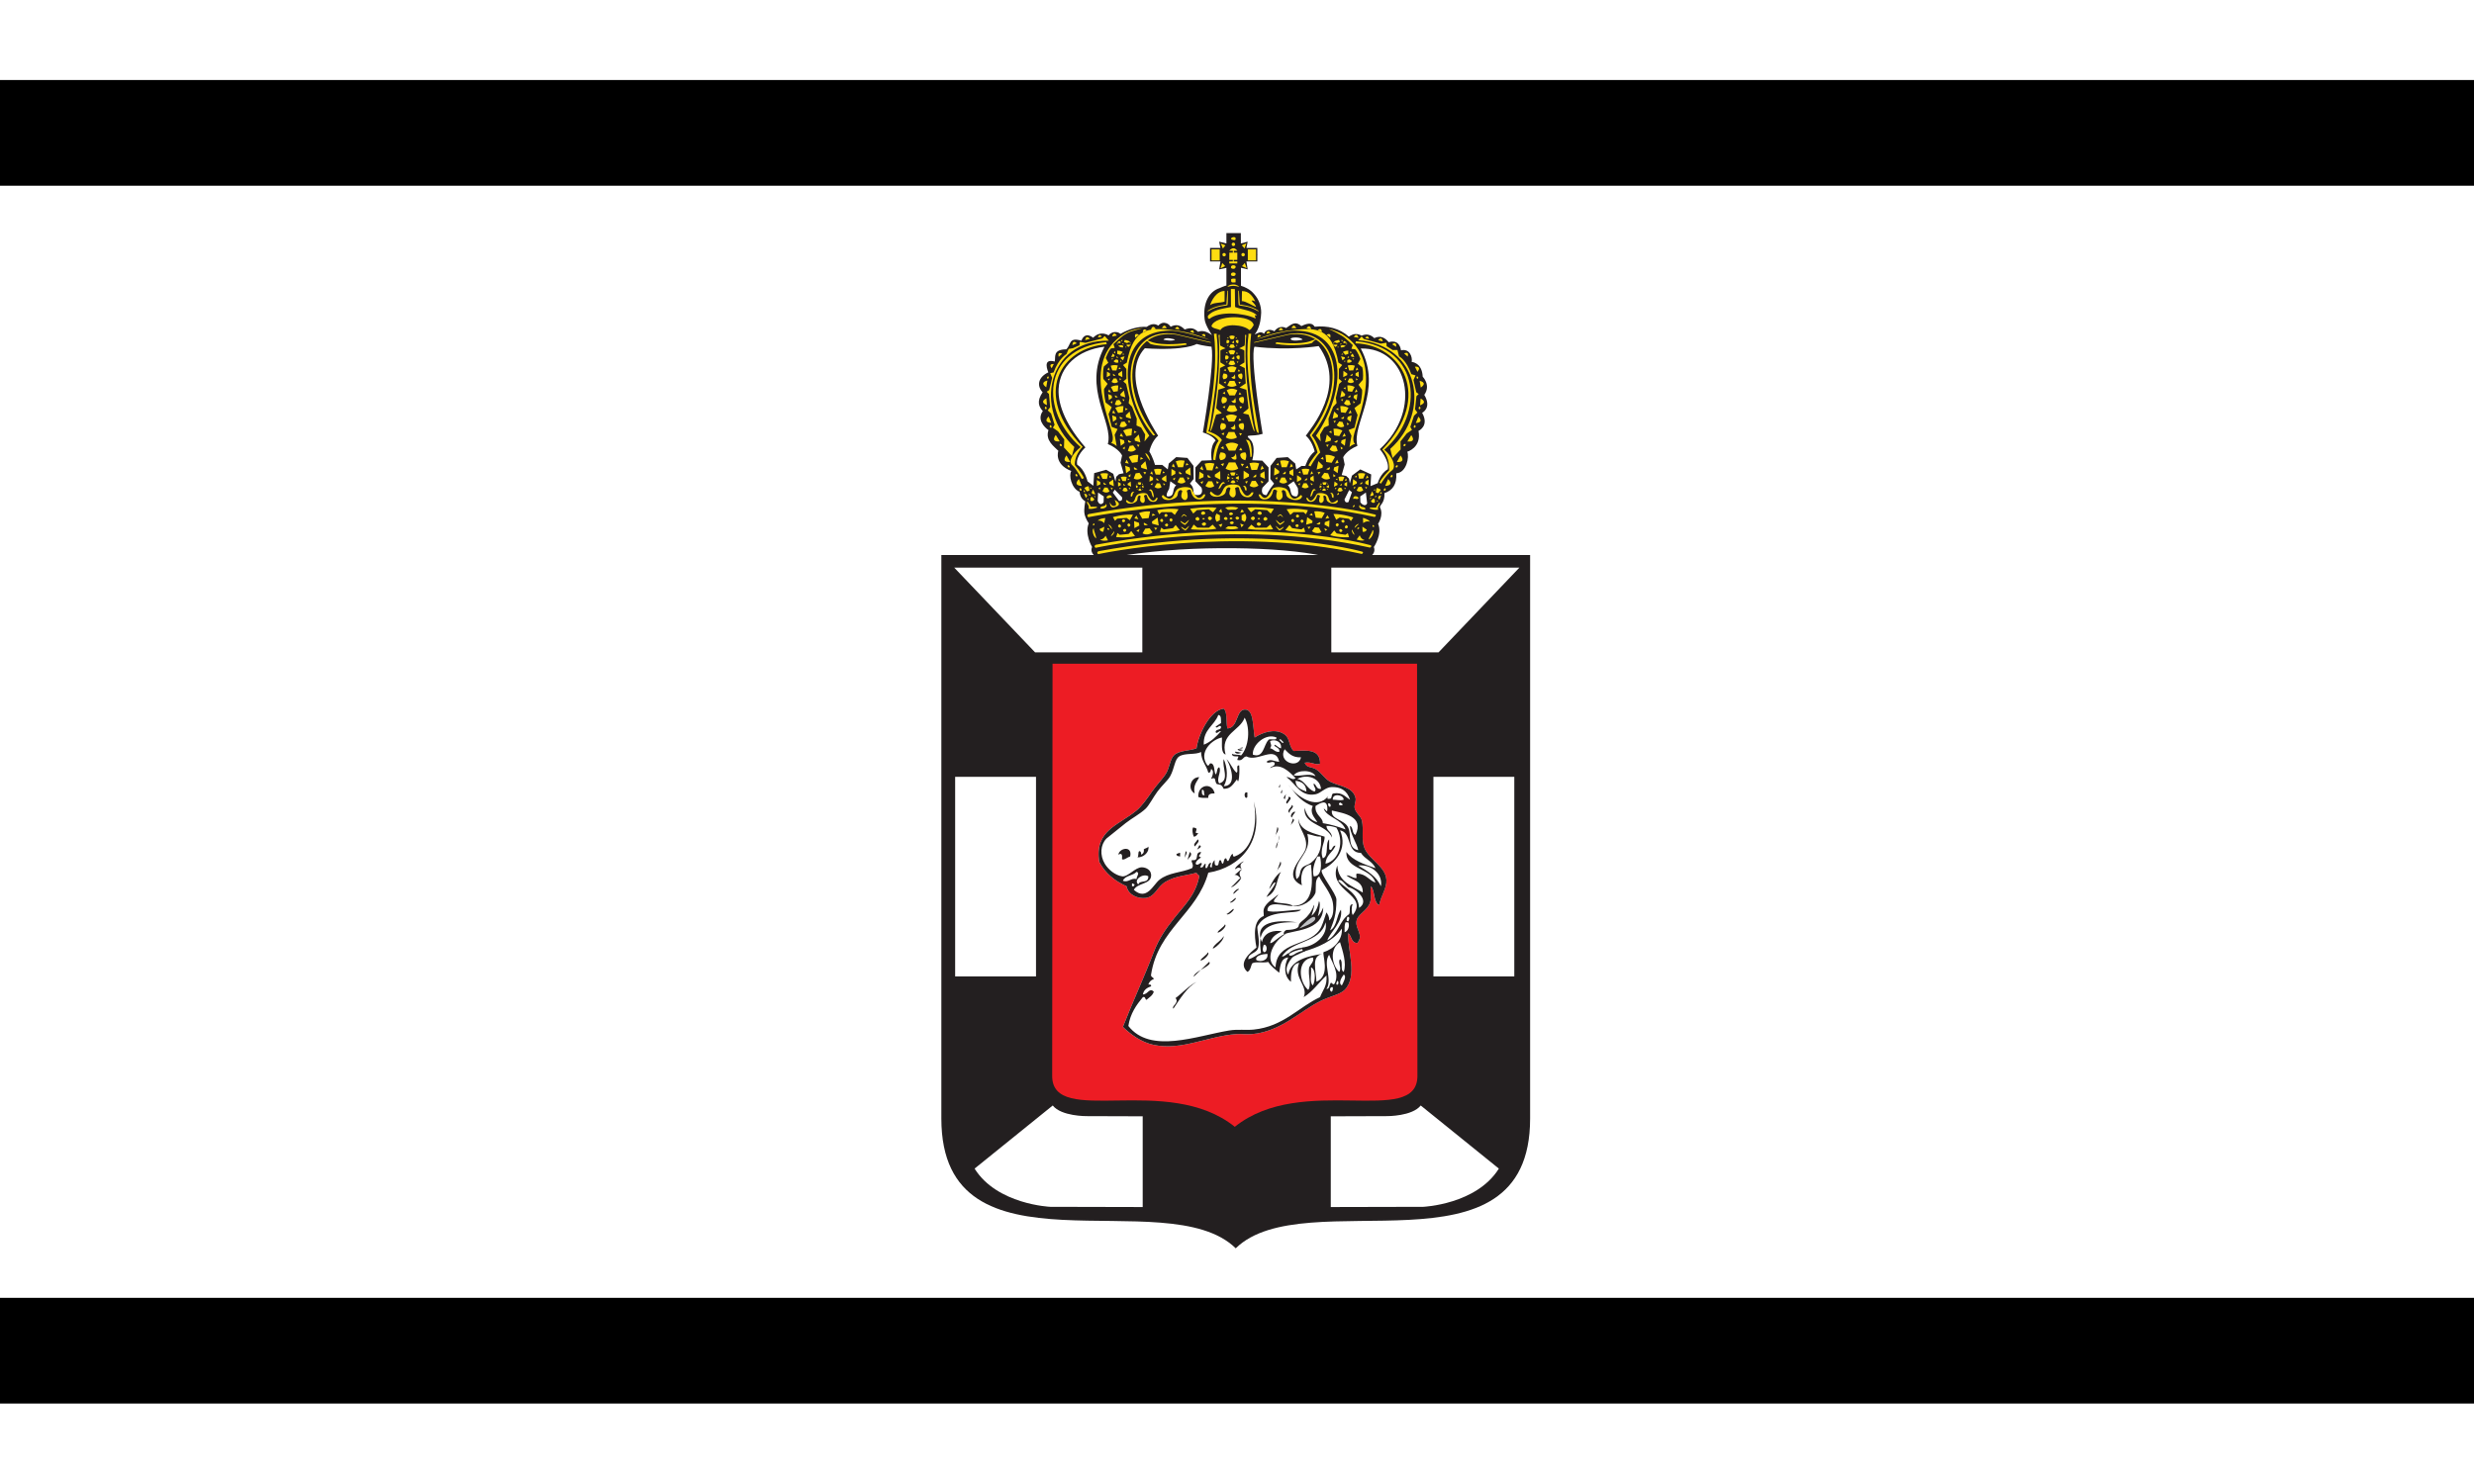
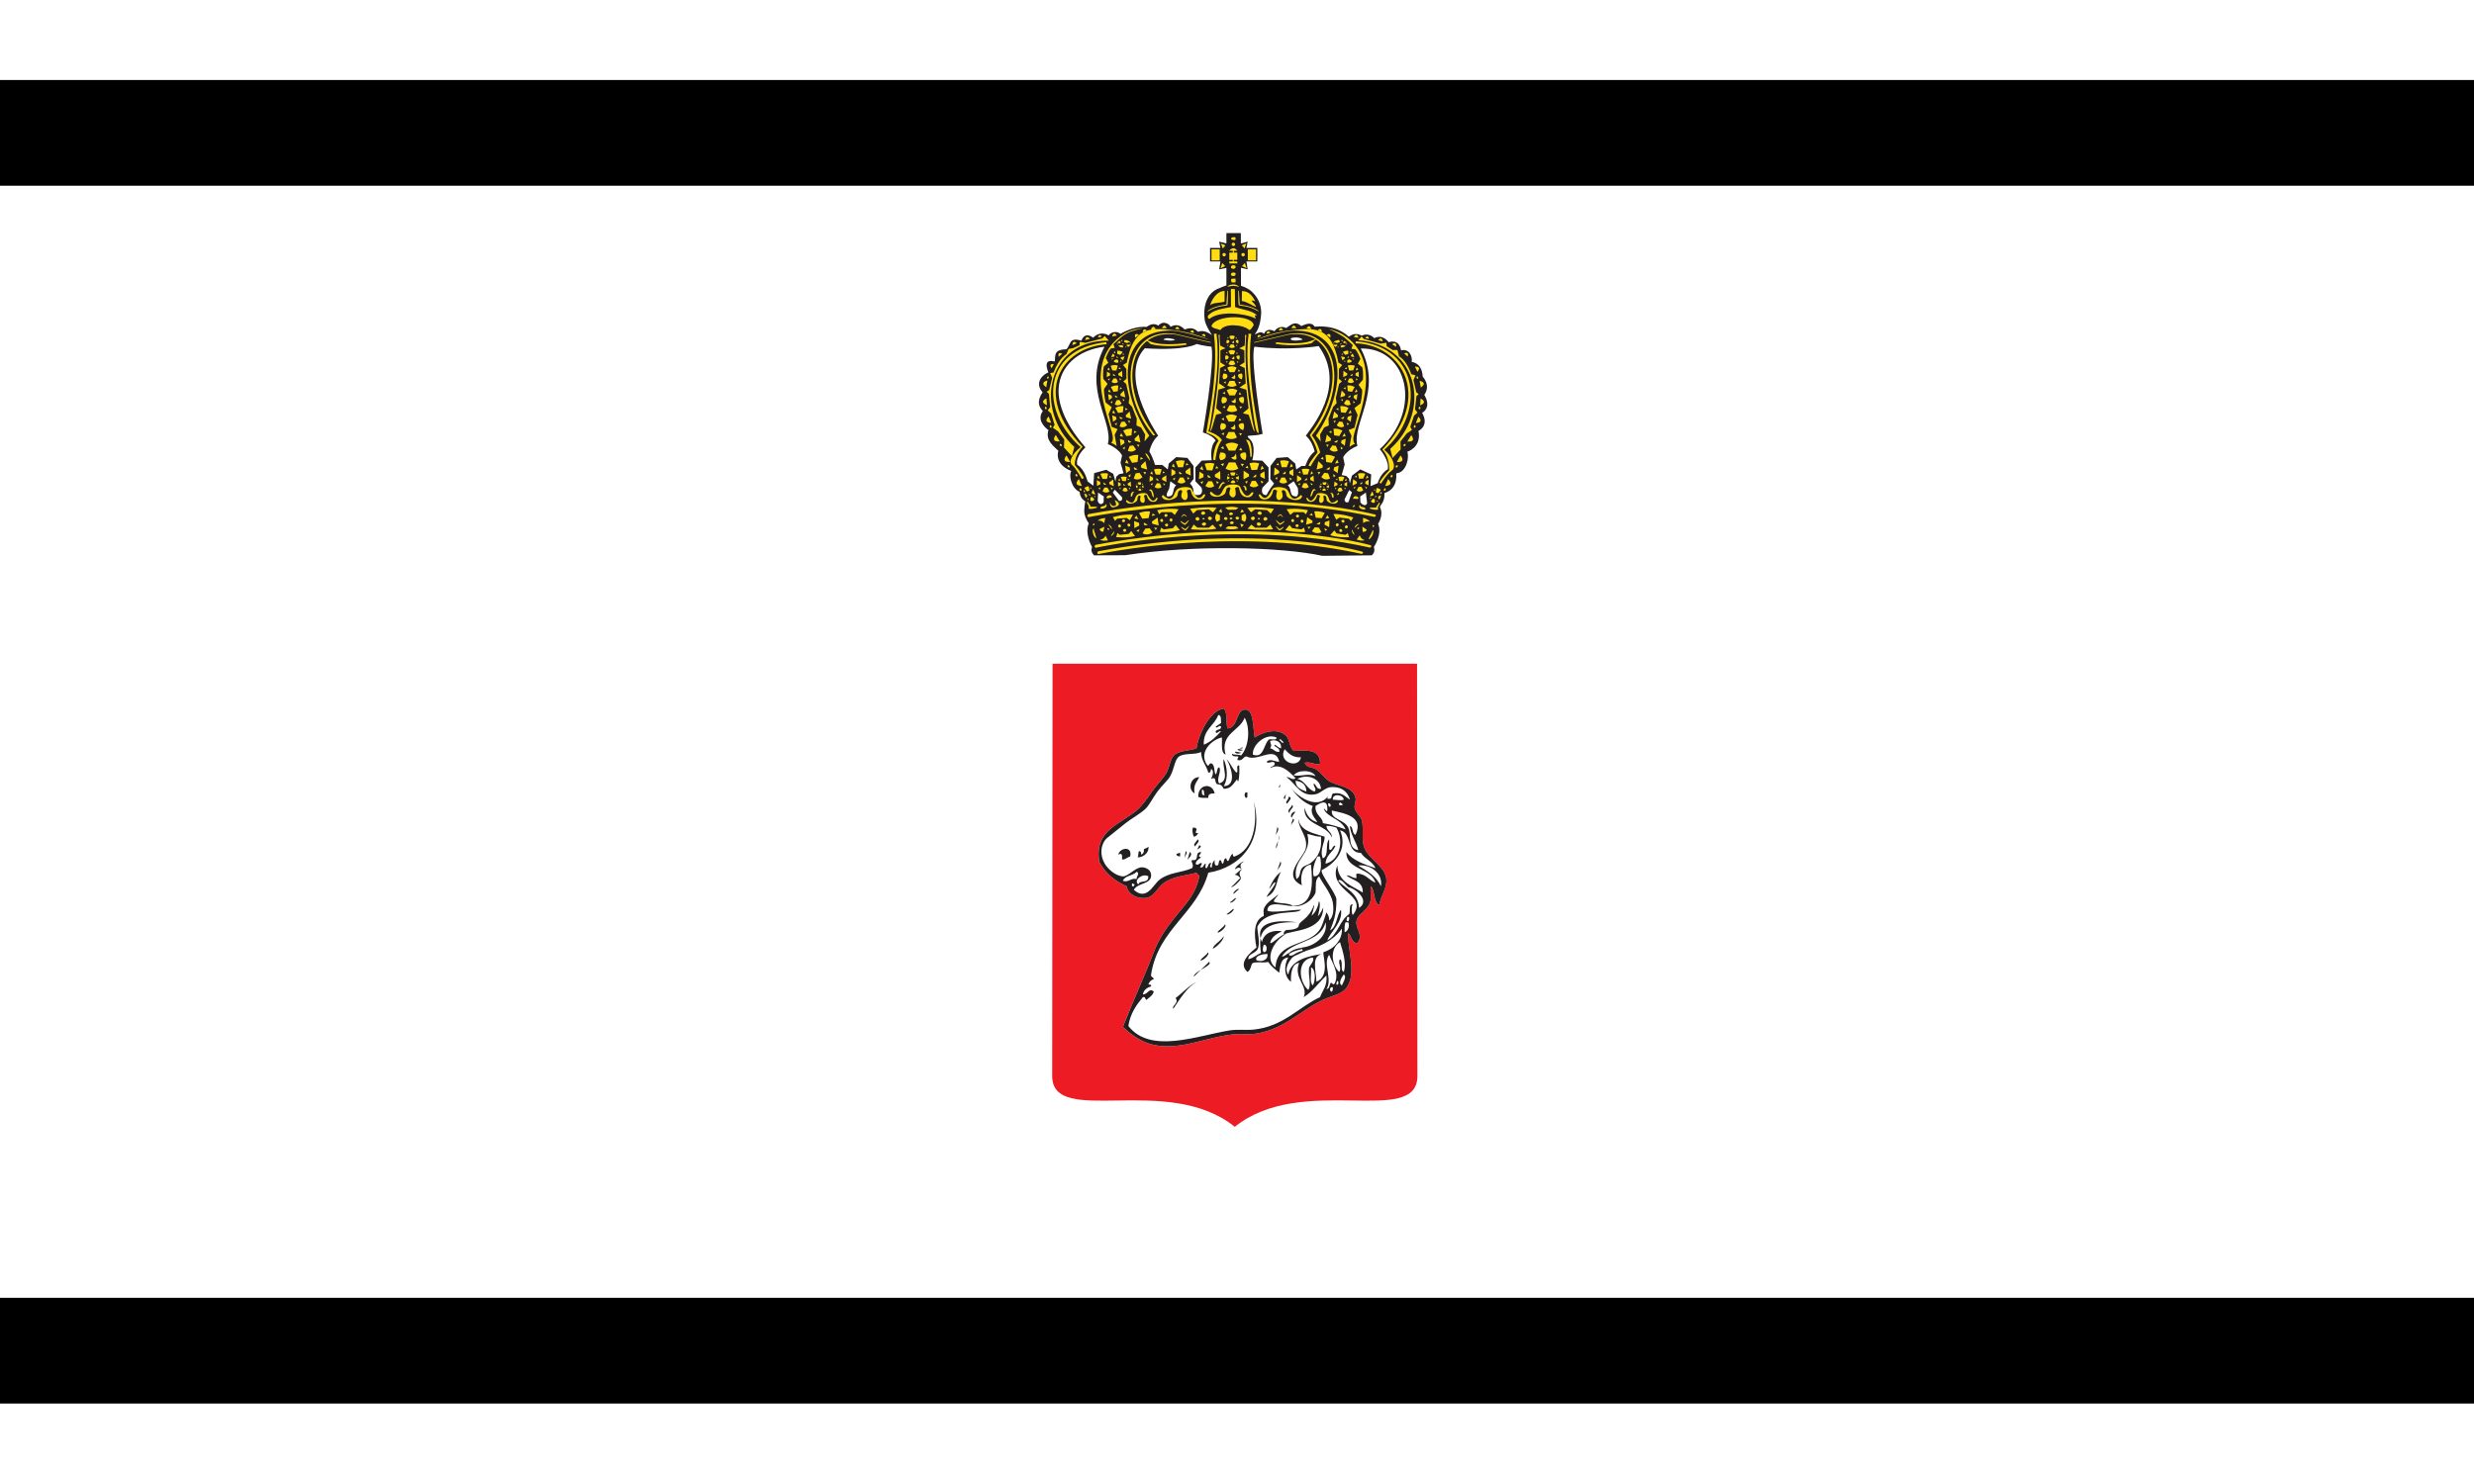
<svg xmlns="http://www.w3.org/2000/svg" xmlns:ns1="http://sodipodi.sourceforge.net/DTD/sodipodi-0.dtd" xmlns:ns2="http://www.inkscape.org/namespaces/inkscape" version="1.1" id="svg2" width="2000" height="1200" viewBox="0 0 2000 1200" ns1:docname="Flagge Kreis Herzogtum Lauenburg.svg" ns2:version="0.92.3 (2405546, 2018-03-11)">
  <defs id="defs6" />
  <ns1:namedview pagecolor="#ffffff" bordercolor="#666666" borderopacity="1" objecttolerance="10" gridtolerance="10" guidetolerance="10" ns2:pageopacity="0" ns2:pageshadow="2" ns2:window-width="1920" ns2:window-height="1017" id="namedview4" showgrid="false" ns2:zoom="0.25" ns2:cx="1902.7808" ns2:cy="1155.2332" ns2:window-x="-8" ns2:window-y="-8" ns2:window-maximized="1" ns2:current-layer="svg2" />
  <rect style="opacity:1;fill:#ffffff;fill-opacity:1;fill-rule:evenodd;stroke:none;stroke-opacity:1" id="rect817" width="2000" height="1200" x="0" y="0" />
  <rect style="opacity:1;fill:#000000;fill-opacity:1;fill-rule:evenodd;stroke:none;stroke-width:1.054;stroke-opacity:1" id="rect819" width="2000" height="85.475" x="-1.136071e-008" y="64.701" />
  <rect style="opacity:1;fill:#000000;fill-opacity:1;fill-rule:evenodd;stroke:none;stroke-width:1.054;stroke-opacity:1" id="rect819-8" width="2000.003" height="85.475" x="-0.001" y="1049.458" />
  <g id="g1006" transform="matrix(1.469,0,0,1.458,759.531,185.632)">
-     <path id="path836" d="M 1,180.5 V 493 c 0,91.44 124,34.5 162,72 38,-37.5 162,19.44 162,-72 V 180.5" ns2:connector-curvature="0" style="fill:#231f20" />
    <path id="path838" d="m 62.19,240.8 -0.2,228.6 c 0,28.8 63.42,-1.83 100.5,28.23 h -0.01 c 37.09,-30.06 100.5,0.57 100.5,-28.23 l -0.2,-228.6" ns2:connector-curvature="0" style="fill:#ed1c24" />
    <path id="path840" d="m 156.4,265.7 c 2.15,2.18 1.12,7.53 2,11 5.98,-0.34 4.68,-10.27 9.5,-10.5 5.06,-0.25 4.43,9.28 5.5,15.5 4.57,-2.94 11.07,-5.09 16,-2 3.73,2.35 2.5,6.67 5.5,9.5 7.66,-0.43 14.5,-1.1 14.5,7 -2.33,1.12 -4.92,-1.28 -8.5,-0.5 1.2,2.96 3.41,2.07 6,3.5 3.16,1.75 4.85,5.35 8,7 5.16,2.71 12.52,2.72 14,9 0.41,1.77 -0.77,3.7 -0.5,5.5 0.38,2.7 3.48,4.7 4,7 1.21,5.51 -0.55,10.63 1.5,15.5 2.62,6.27 11.65,10.13 12,17.5 0.22,4.75 -2.87,8.31 -4,14 -3.27,-1.74 -2.18,-7.83 -4.5,-10.5 -0.69,4.17 0.53,5.72 -0.5,9 -1.49,4.66 -6.99,6.48 -7.5,10.5 -0.58,4.41 4.18,7.56 0.5,12 -3.45,-0.05 -3.07,-3.94 -5,-5.5 -0.59,9.2 5.46,23.92 -2,31.5 -2.49,2.52 -7.6,3.38 -13,6 -11.27,5.46 -22,17.17 -38,18.5 -2.92,0.25 -5.7,-0.19 -8.5,0 -15.67,1.05 -30.09,9.27 -45.5,6 -6.97,-1.48 -12.83,-5.9 -17,-10 5.76,-14.83 11.57,-27.23 17,-41.5 2.83,-7.49 6.51,-12.75 11,-18.5 5.62,-7.24 12.01,-12.94 14,-23.5 -0.15,-1.02 -1.37,-0.98 -1.5,-2 -5.7,1.68 -11.09,1.53 -17,5 -4.82,2.81 -5.69,8.33 -11,9 -3.99,0.5 -9.5,-1.45 -10.5,-6.5 -6.553,-2.95 -11.75,-7.25 -15,-13.5 -2.8,-17.44 10.69,-20.33 20.5,-28.5 2.86,-2.39 5.61,-6.33 8.5,-10.5 2.67,-3.87 6.43,-7.59 8,-10.5 1.65,-3.09 2.06,-7.49 4,-9.5 2.83,-2.97 8.6,-2.47 12.5,-4 1.05,-7.74 7.47,-21.15 15,-22" ns2:connector-curvature="0" style="fill:#ffffff" />
    <g id="g928" style="fill:#231f20">
      <path id="path842" d="m 242.9,364.2 c -2.49,-5.53 -7.53,-8.48 -12.5,-11.5 6.69,-0.84 13.7,4.38 12.5,11.5 m -13,-7 c -1.09,-0.09 -0.23,1.77 -0.5,2.5 -2.36,0.02 -3.06,-1.62 -5.5,-1.5 3.31,2.85 9.3,3.03 9,9.5 -5.88,-3.79 -13.53,-5.8 -14,-15 -5.56,14.5 17.67,15.8 8.5,27.5 -0.79,-1.15 -0.79,-4.85 0,-6 -2.54,-0.04 -1.09,3.92 -2,5.5 -5.35,3.48 -6.16,11.51 -12,14.5 1.4,-4.45 8.74,-9.9 7.5,-17 -2.49,3.35 -2.15,9.51 -6,11.5 1.89,-4.94 3.5,-8.4 3.5,-17 0.24,-3.15 -9.43,-14.73 -8,-16.5 7.1,-3.52 14.52,-11.45 10,-22 6.72,1.27 3.37,12.62 11.5,12.5 2.04,3.45 6.39,4.61 8,8.5 -6.14,-2.2 -12.48,-4.2 -16,-9 -0.5,9.88 13.45,8.61 16,17 -3.68,-1.33 -5.15,-4.87 -10,-5 m 1,19 c -0.56,-8.27 -7.24,-10.44 -11.5,-15 1.27,-1.85 4.05,2.3 5.5,3.5 4.56,1 12.02,7.6 6,11.5 m -6,7.5 c -1.58,-0.34 -0.65,-1.34 -0.5,-2.5 1.8,-0.48 0.89,2.16 0.5,2.5 m -2,6 c -0.05,-2.05 -0.1,-4.1 0.5,-5.5 h 1.5 c 0.99,1.75 -0.06,5.1 -2,5.5 m -1.5,29.5 c -2.34,-1.27 0.15,-4.75 1,-6 1.9,0.83 -0.33,4.58 -1,6 m -1,-24 c 1.37,4.61 3.79,11.85 2,16.5 -2.14,-0.88 -0.08,-5.93 -2,-7 -1.49,1.52 1.24,5.16 -0.5,7 -4.43,-4.24 -5.09,-13.28 0.5,-16.5 m -2,23.5 c -0.21,-1.04 0.34,-1.33 0.5,-2 0.87,-0.17 0.89,2.8 -0.5,2 m -3,-1 c -0.98,1.02 -0.56,3.43 -2.5,3.5 3.59,-5.28 -2.19,-13.9 1.5,-19 1.64,4.43 5.9,10.18 3,16 -1.03,1.01 -0.99,-0.23 -2,-0.5 m 0.5,5 c -1.49,-0.04 -1.34,-2.98 0.5,-2.5 0.15,1.16 -0.09,1.92 -0.5,2.5 m -37.5,-26 c 2.17,-0.59 2.17,4.6 0,4 -1,-0.99 -0.33,-2.85 0,-4 m 2,5 c 0.7,3.55 -3.55,4.77 -6,3.5 -1.11,-2.45 3.21,-3.33 6,-3.5 m 24,7.5 c 2.8,0.87 2.45,7.92 1,10 -1.96,-1.72 -0.6,-6.74 -1,-10 m -1.5,12.5 c -5.18,-4.3 -6.53,-16.9 2.5,-18 1.1,1.86 -1.26,3.9 -2,5.5 -0.74,4.66 1.46,9.68 -0.5,12.5 m 4.5,-4.5 c -0.08,-6.19 -3.23,-14.39 3.5,-15.5 -7.09,1.08 -17.61,3.06 -19,11.5 -2.75,-3.95 1.46,-8.6 3.5,-11 -0.99,0.16 -3.58,1.55 -3,-1 -1.58,0.42 -2.11,1.88 -4,2 5.25,-9.08 21.29,-7.38 24,-19 1.61,6.75 -5.28,13.3 -13,14 0.05,1.25 0.94,1.55 0,2.5 9.12,-2.54 17.21,-6.13 22,-13 0.45,6.16 -4.33,11.32 -10,13 -1.13,0.92 4.1,13.11 -4,16.5 m -1.5,-58.5 c -1.06,-3.89 0.65,-8 2,-11 h 1.5 c 0.8,3.72 1.26,11.2 -3.5,11 m -1.5,-7.5 c -1.5,1.25 -3.78,1.4 -5,3 -1.56,2.05 -0.45,4.61 -3,6 -2.69,-11.18 9.01,-13.32 6,-25 4.1,0.88 4.29,1.48 7.5,1.5 0.65,6.85 -1.25,10.96 -5.5,14.5 m 5,74.5 c -11.69,5.43 -20.11,16.31 -36.5,18 -4.3,0.45 -8.84,-0.28 -13.5,0.5 -17.85,2.96 -43.36,13.17 -55.5,-2.5 1.07,-6.93 4.4,-11.6 8,-16 1.6,-0.44 1.04,1.3 2,1.5 1.47,-1.35 3.35,-2.32 4,-4.5 -2.44,-2.54 -3.2,1.55 -6,1.5 0.45,-2.55 2.29,-3.7 4.5,-4.5 0.22,-1.07 -0.71,-0.95 -1.5,-1 0.5,-1.5 1.5,-2.5 3,-3 -0.16,-1.18 -1.74,-0.93 -1.5,-2.5 3.92,-25.4 25.12,-33.53 31.5,-56.5 17.94,-2.92 30.86,-17.63 25,-39.5 2.31,11.93 -0.25,26.77 -10.5,30.5 -1.08,0.23 -0.96,-0.72 -1,-1.5 -1.46,0.71 -1.59,2.75 -2.5,4 -1.16,0.15 -0.56,-1.44 -1.5,-1.5 -1.09,0.42 -0.81,2.2 -1.5,3 -1.04,-0.14 -0.48,-1.87 -1.5,-2 -1.09,0.42 -0.43,2.57 -1.5,3 -1.8,0.28 -1.53,-1.48 -1.5,-3 -0.89,0.95 -1.65,2.02 -1.5,4 -2.1,0.18 -0.36,-1.63 -0.5,-2.5 -1.7,0.13 -1.41,2.25 -2.5,3 -1.09,0.08 -0.23,-1.78 -0.5,-2.5 -1.43,0.25 -0.73,2.61 -3,2 0.25,-0.74 0.74,-1.27 1,-2 -0.78,-1.49 -2.23,1.85 -3.5,0 0.32,-1.84 1.84,-2.49 3,-3.5 -2.48,-0.93 -0.29,-1.02 0,-3 -4.08,0.2 -0.29,5.18 -5,4.5 -0.81,1.07 1.44,2.6 0,4.5 -5.98,2.6 -12.9,2.32 -18,6.5 -3.36,2.75 -6.98,11.81 -14,5.5 2.11,-3.9 9.01,-3.03 9.5,-7.5 0.39,-3.67 -2.95,-4.95 -5,-5 -3.76,-0.09 -7.71,5.52 -11,5 -3.764,-0.59 -7.514,-3.73 -9.427,-6.89 -2.9,-4.79 -2.437,-10.73 0.925,-14.11 0,0 6.788,-5.55 10.5,-8.5 3.39,-2.69 7.9,-5.05 11,-8 1.95,-1.87 4.06,-6.15 6.5,-9.5 2.35,-3.24 5.72,-6.18 7,-8.5 2.46,-4.5 2.4,-9.33 5,-11 3.24,-2.09 9.11,-0.72 12,-2.5 0.11,5.05 2.94,7.4 4,11.5 1.31,0.15 1.29,-1.04 1.5,-2 2.06,0.72 0.59,4.35 0,5.5 2.99,-1.39 1.76,0.83 3.06,2.75 1.86,0.73 2.36,-0.32 3.94,2.75 3.12,-0.25 3.97,-0.75 7.32,-5.33 0.27,1.25 0.63,1.36 0.8,0.69 0.43,-1.58 0.62,-6.05 0.38,-8.36 -2.16,-0.33 -0.16,3.5 -1.5,4 -2.28,-2.05 -3.28,-5.39 -5.5,-7.5 2.05,3.17 6.32,14.82 -1.5,15 2.51,-4.3 2,-10.33 0,-15 -1.2,4.43 3.56,11.68 -2.5,13.5 -1.84,-2.78 1.51,-6.54 0,-9 -1.54,0.46 -0.88,3.13 -2,4 -0.94,-1.74 -0.4,-4.94 -2,-6 -1.9,-0.73 -0.96,1.37 -2.5,1 -5.35,-7.43 2.74,-14.52 8,-15.5 0.15,3.68 -0.75,8.41 2,9.5 -3.21,-11.79 7.84,-12.98 10.5,-20.5 3.27,6.01 2.25,16.36 -2,21 -1.24,-0.77 -3.88,-0.13 -5,-1 -0.04,1.71 1.85,1.48 3.5,1.5 0.06,0.9 -0.61,1.06 -0.5,2 3.1,0.77 2.84,-1.83 5,-2 6.01,3.43 15.97,-6.64 18,3 -2.68,-0.14 -4.94,-2.02 -7,0 1.19,1.37 3.02,-0.8 4.5,0.5 0.37,2.21 -1.95,1.72 -2.5,3 5.74,-3.13 10.56,2.02 14,5.5 -1.58,1.7 -3.15,-0.83 -5,-0.5 5.29,3.68 7.59,11.06 16,9.5 3,-0.57 5.27,-3.95 9,-4 4.62,-0.07 8.25,1.65 10,7 -2.65,-1.52 -4.14,-4.2 -9,-3.5 -1.73,0.12 -0.43,3.25 -2.5,3 -1.66,0.35 -0.81,-1.04 -0.5,-1.5 -5.61,7.3 -15.5,1.6 -20.53,-4.48 3.14,4.2 6.57,8.11 12.03,9.98 -1.93,4.08 1.21,6.55 2.5,9 -3.98,-1.03 -6.01,-3.99 -7,-8 -1.1,9.6 12.26,9.06 15,16.5 0.11,-3.28 -2.88,-3.47 -3,-6.5 2.17,-0.02 3.9,0.43 5.5,1 4.3,7.27 1.89,18.1 -6,20 0.21,-4.95 4.07,-6.27 5.5,-10 -2.08,-0.28 -1.7,3.56 -3.5,2 v -5.5 c -2.35,2.32 0.07,9.41 -3.5,10.5 -1.89,-4.62 1.29,-9.17 1,-12 -6.21,-1.97 -13.38,-2.97 -14.5,-10 0.09,6.1 5.76,10.08 4,17 -2.1,5.56 -13.04,14.65 -2,20 -0.99,-4.04 -0.3,-10.89 5,-11.5 1.19,11.73 1.16,22.53 -10.03,22.98 0.02,0 0.02,0.02 0.03,0.02 h -0.5 c 5.8,0.96 11.52,-3.24 13,-7.5 0.4,-3.93 -0.51,-7.1 2,-9 1.55,3.55 6.62,9.36 7.5,14.5 0.51,3.06 0.64,7.92 -2,10 0.14,-2.14 -0.7,-3.3 -1.5,-4.5 -1.5,4.18 -2.03,7.25 -4,10 -6.41,8.92 -23.45,5.93 -24,20.5 -5.38,-3.52 -2.91,-13.05 5.5,-18.5 -2.31,0.03 -7.23,5.6 -8.5,5 0.81,-3.52 3.6,-5.07 6.5,-6.5 -4.11,-0.78 -9.8,0.32 -11,6 -0.33,-0.75 -0.56,-1.47 -0.74,-2.13 -0.44,2.45 -0.16,5.24 0.24,8.13 -2.51,1 -4.13,2.87 -7,3.5 -0.16,-3.52 4.6,-2.98 5.5,-6.5 0.95,-3.7 -0.65,-9.19 -0.5,-11.5 5.06,-10.58 22.06,-6.47 24,-9.5 -4.99,0.07 -16.65,2.06 -18.5,0.5 0,-5.8 9.37,-2.65 13.59,-2.5 0.13,0 0.26,-0.02 0.38,-0.02 -1.61,-1.9 -8.28,-1.2 -10.47,-2.48 0.34,-1.83 1.89,-2.44 2.5,-4 -2.75,2.55 -5.63,3.86 -7.5,7 -1.09,2.16 -0.36,3.31 -0.5,5 -5.78,2.3 -5.34,10.63 -4,17.5 -3.14,2.57 -10.58,8.52 -5,13.5 1.64,-0.69 1.84,-2.83 2.5,-4.5 1.21,-1.49 5.74,-0.27 9,-1 1.52,2.47 3.86,4.13 6,6 0.61,-3.89 0.87,-8.12 5,-8.5 -2.53,4.41 -2.36,10.66 1.5,13.5 -0.15,-3.53 0.04,-10.02 4.5,-10.5 -3.38,8.51 5.2,12.76 2.5,19 5.06,-3.1 8.24,-8.09 12.5,-12 0.61,5.77 -2.13,8.21 -3.5,12 m -103.5,-63 c 0.8,-0.14 0.86,0.47 1.5,0.5 -0.1,0.41 -0.5,0.5 -0.5,1 h -1 z m 9,-4 c 0.04,4.36 -4.7,1.75 -5.5,4.5 -3.01,-2.42 2.55,-6.44 5.5,-4.5 m -14,2.5 c 1.1,-3.05 5.59,-2.74 7.5,-5 2.07,0.58 -0.06,2.47 0,4 -3.1,-0.78 -4.28,2.08 -7.5,1 m 52.5,-92 c 1.79,0.21 1.4,2.6 1.5,4.5 -1.05,0.61 -1.95,1.38 -3,2 0.75,1.56 2.15,-1.47 3,0 0.21,2.21 -2.91,1.08 -3,3 0.7,1.46 1.71,-0.89 3,-0.5 -2.64,3.02 -5.46,5.87 -9.5,7.5 -0.35,-8.52 5.82,-10.52 8,-16.5 m 32,12.5 c 0.22,2.23 -3.91,0.1 -4.5,1.5 -2.58,2.73 -2.59,10.23 -8.5,8 -0.43,-5.4 7.02,-12.12 13,-9.5 m 1.5,8 c -2.48,0.15 -2.99,-1.69 -5,-2 1.16,-2.09 0.37,-1.54 0,-4 2.8,-1.32 6.52,0.35 6,4 -1.56,-0.28 -2.15,-1.52 -3.5,-2 -1.03,1.22 3.27,1.37 2.5,4 m 2.5,-5.5 c -0.81,1.56 -1.59,-1.03 -2.5,-1 0.8,-1.57 1.57,1.02 2.5,1 m 0.5,4 c 2.21,2.28 4.26,4.73 9,4.5 -1.38,6.71 -12.98,2.6 -9,-4.5 m 17,15 c -3.79,-1.92 -8.4,0.36 -12,-0.5 2.15,-3.24 10.39,-3.19 12,0.5 m -5,8.5 c -2.91,-1.09 -5.93,-2.08 -6,-6 3.59,0.41 5.86,2.13 6,6 m 8,-1.5 c -2.66,0.32 -2.38,-2.29 -4,-3 -0.3,1.97 1.95,2.9 0.5,4.5 -4.25,-1.25 -5.03,-5.98 -9.5,-7 5.16,-3 12.54,-0.53 13,5.5 m 12,8.5 c 0.15,0.88 -2.8,0.9 -2,-0.5 1.01,-1 0.97,0.22 2,0.5 m -5.5,-2.5 c -0.35,-3.74 6,-2.83 6,0 -1.74,0.67 -4.34,-0.04 -6,0 m -2.5,2 c 1.4,-0.08 1.62,1.41 1,2 -0.89,-0.12 -1.15,-0.87 -1,-2 m 9.5,14.5 c -3.84,-1.49 -7.93,-2.74 -12.5,-3.5 0.12,-3.34 -4.51,-4.33 -4,-9.5 2.81,-1.85 6.72,-4.08 6.5,2 -0.04,2.33 -1.15,-0.59 -2,-0.5 1.86,4.98 9.74,5.56 12,11.5 m 5.5,3 c -2.04,-0.64 -1.13,-4.22 -3,-5 -0.26,3.96 4.06,10.21 4.5,13.5 -6.13,-1.1 -3.56,-8.22 -5.5,-12.5 -2.08,-4.58 -9.79,-4.44 -9,-9.5 6.92,1.58 17.84,3.33 13,13.5 m 17,25 c -0.35,-7.37 -9.38,-11.23 -12,-17.5 -2.05,-4.87 -0.29,-9.99 -1.5,-15.5 -0.51,-2.3 -3.61,-4.3 -4,-7 -0.26,-1.8 0.91,-3.73 0.5,-5.5 -1.48,-6.28 -8.84,-6.29 -14,-9 -3.15,-1.65 -4.84,-5.25 -8,-7 -2.59,-1.43 -4.8,-0.54 -6,-3.5 3.59,-0.78 6.17,1.62 8.5,0.5 0,-8.1 -6.84,-7.43 -14.5,-7 -3,-2.83 -1.76,-7.15 -5.5,-9.5 -4.93,-3.09 -11.43,-0.94 -16,2 -1.06,-6.22 -0.44,-15.75 -5.5,-15.5 -4.81,0.23 -3.51,10.16 -9.5,10.5 -0.88,-3.47 0.15,-8.82 -2,-11 -7.53,0.85 -13.95,14.26 -15,22 -3.9,1.53 -9.66,1.03 -12.5,4 -1.94,2.01 -2.35,6.41 -4,9.5 -1.56,2.91 -5.33,6.63 -8,10.5 -2.89,4.17 -5.64,8.11 -8.5,10.5 -9.814,8.17 -23.3,11.06 -20.5,28.5 3.25,6.25 8.45,10.55 15,13.5 1,5.05 6.51,7 10.5,6.5 5.31,-0.67 6.19,-6.19 11,-9 5.91,-3.47 11.3,-3.32 17,-5 0.14,1.02 1.35,0.98 1.5,2 -1.99,10.56 -8.38,16.26 -14,23.5 -4.49,5.75 -8.16,11.01 -11,18.5 -5.43,14.27 -11.24,26.67 -17,41.5 4.17,4.1 10.04,8.52 17,10 15.41,3.27 29.84,-4.95 45.5,-6 2.8,-0.19 5.59,0.25 8.5,0 16,-1.33 26.74,-13.04 38,-18.5 5.4,-2.62 10.51,-3.48 13,-6 7.46,-7.58 1.41,-22.3 2,-31.5 1.94,1.56 1.55,5.45 5,5.5 3.69,-4.44 -1.08,-7.59 -0.5,-12 0.51,-4.02 6.01,-5.84 7.5,-10.5 1.04,-3.28 -0.19,-4.83 0.5,-9 2.32,2.67 1.24,8.76 4.5,10.5 1.14,-5.69 4.22,-9.25 4,-14" ns2:connector-curvature="0" />
-       <path id="path844" d="m 193.4,309.8 c -0.5,-0.67 -0.98,-1.35 -1.47,-2.02 0.42,0.67 0.92,1.35 1.47,2.02" ns2:connector-curvature="0" />
      <path id="path846" d="m 196.9,384.2 c -12.23,-1.68 -22.48,0.16 -20.24,8.87 0.98,-5.51 5.53,-9.34 20.24,-8.87" ns2:connector-curvature="0" />
      <path id="path848" d="m 162.5,289.7 c 0.08,-0.42 3.55,0.48 3.55,0.48 0,0 -2.67,1.33 -3.55,-0.48" ns2:connector-curvature="0" />
      <path id="path850" d="m 164,288.2 c 0.07,-0.35 2.99,0.43 2.99,0.43 0,0 -2.25,1.11 -2.99,-0.43" ns2:connector-curvature="0" />
      <path id="path852" d="m 192,402 c 3.54,-2.65 7.98,-2.65 8.37,-3.42 -0.74,-0.79 -7.79,0.86 -8.37,3.42" ns2:connector-curvature="0" />
      <path id="path854" d="m 193.5,404 c 1.02,-0.96 9.68,-4.65 7.87,-3.92 -0.74,-0.79 -7.29,1.36 -7.87,3.92" ns2:connector-curvature="0" />
      <path id="path856" d="m 208.8,372.5 c 1.38,1.3 -0.62,8.35 -0.62,8.35 0,0 1.57,-1.39 2.97,-4.87 0,13.48 -17.45,12.51 -21.54,14.95 -0.79,-1.14 1,-2.55 1.35,-2.48 5.74,-0.11 6.61,-1.6 6.7,-2.29 0.26,-2.96 5.21,-3.05 8.47,-11.66 0.49,0.18 -1.42,6.05 -1.42,6.05 0,0 3.21,-2.22 4.09,-8.05" ns2:connector-curvature="0" />
      <path id="path858" d="m 198,387.6 c 0,0 8.39,-9.23 8.79,-5.56 0.26,2.43 -8.79,5.56 -8.79,5.56" ns2:connector-curvature="0" />
      <path id="path860" d="m 147.6,400.9 c 1.64,0.65 -2.48,4.76 -4,4.47 0.18,-1.2 3.83,-3.27 4,-4.47" ns2:connector-curvature="0" />
      <path id="path862" d="m 157,385.4 c 1.64,0.65 -2.48,4.76 -4,4.47 0.18,-1.2 3.83,-3.27 4,-4.47" ns2:connector-curvature="0" />
      <path id="path864" d="m 158,379.5 c 0.35,1.36 4.02,-1.5 3.95,-2.73 -0.97,0.02 -2.99,2.72 -3.95,2.73" ns2:connector-curvature="0" />
      <path id="path866" d="m 159.8,373 c 0.3,1.15 3.41,-1.26 3.34,-2.3 -0.81,0.01 -2.53,2.29 -3.34,2.3" ns2:connector-curvature="0" />
      <path id="path868" d="m 164.8,366 c -0.26,-1.2 -3.21,1.35 -3.16,2.43 0.76,-0.02 2.4,-2.41 3.16,-2.43" ns2:connector-curvature="0" />
      <path id="path870" d="m 160.5,364.4 c 0.35,1.36 5.58,-3.69 5.5,-4.92 -0.96,0.01 -4.53,4.91 -5.5,4.92" ns2:connector-curvature="0" />
      <path id="path872" d="m 165.9,359.5 c -2.02,-3.28 0.4,-4.15 0.38,-4.66 -0.82,0.01 -3.18,2.96 -3.99,2.98 2.9,0.2 2.9,2.39 3.61,1.68" ns2:connector-curvature="0" />
      <path id="path874" d="m 166.3,354.8 c -2.04,-3.28 1.09,-3.86 1.05,-4.39 -0.81,0.03 -4.75,3.04 -4.73,4.25 0.46,0.34 1.62,-1.95 3.68,0.14" ns2:connector-curvature="0" />
      <path id="path876" d="m 156.4,391.8 c 0.15,3.52 -9.17,10.13 -4.89,5.07 1.12,-1.32 3.7,-2.87 4.89,-5.07" ns2:connector-curvature="0" />
      <path id="path878" d="m 148.4,406.1 c 2.12,2.24 -8.29,5.02 -8.59,8.36" ns2:connector-curvature="0" />
      <path id="path880" d="m 141.5,417.3 c -5.15,2.61 -9.4,9.72 -12.81,14.8 -1.25,-1.48 3.43,-3.17 1.18,-5.88 2.46,-1.65 8.51,-7.94 11.63,-8.92" ns2:connector-curvature="0" />
      <path id="path882" d="m 142.9,303.7 c -1.19,2.65 -3.46,4.21 -2.5,9 -4.09,-2.19 -2.36,-9.03 2.5,-9" ns2:connector-curvature="0" />
      <path id="path884" d="m 145.9,313.7 c -0.68,-0.84 0.17,-3.18 -1.5,-3 -0.03,1.52 -0.3,3.28 1.5,3 m 5.5,-1 c -2.01,0 -3.74,0.26 -3.5,2.5 -2.05,0.05 -4.1,0.1 -5.5,-0.5 -0.44,-6.93 7.6,-8.38 9,-2" ns2:connector-curvature="0" />
      <path id="path886" d="m 139.4,331.7 c 1.04,-0.22 1.32,0.35 2,0.5 0.25,1.46 -1.59,2.82 1,2.5 -0.65,0.86 -1.04,1.96 -2.5,2 -0.64,-1.55 -0.95,-3.72 -0.5,-5" ns2:connector-curvature="0" />
      <path id="path888" d="m 142,338.2 c 1.76,0.98 -1.04,2.82 -1.31,3.92 -1.76,-0.99 1.04,-2.83 1.31,-3.92" ns2:connector-curvature="0" />
      <path id="path890" d="m 114.9,342.2 c 0.69,2.7 -2.26,6.06 -6,6 0.82,-0.67 0.16,-2.83 1,-3.5 0.87,0.12 1.14,0.86 1,2 1.07,-0.43 1.76,-1.23 1.5,-3 0.75,-0.59 2.04,-0.63 2.5,-1.5" ns2:connector-curvature="0" />
      <path id="path892" d="m 104.9,347.7 c -1.55,0.37 -3.36,2.27 -4.5,1.5 0.24,-2.27 0,-3.7 -2.002,-2.5 0.45,-3.73 7.922,-5.24 6.502,1" ns2:connector-curvature="0" />
      <path id="path894" d="m 132.4,345.7 v 2 c -0.96,-0.22 -2.16,-0.18 -2,-1.5 0.89,0.06 1.05,-0.62 2,-0.5" ns2:connector-curvature="0" />
      <path id="path896" d="m 134.8,348.7 c 0.11,-1.05 2.2,-3.39 0.65,-3.94" ns2:connector-curvature="0" />
      <path id="path898" d="m 143,341.4 c 2.29,1.04 -1.19,1.97 -1.39,2.79" ns2:connector-curvature="0" />
      <path id="path900" d="m 137.7,345.2 c 2.13,1.55 -0.82,3.41 -1.28,4.5" ns2:connector-curvature="0" />
      <path id="path902" d="m 164.4,287.7 c 0.72,-0.28 2.57,0.58 2.5,-0.5" ns2:connector-curvature="0" />
      <path id="path904" d="m 169.4,312.2 c -2.61,-0.75 -1.36,4.6 0,2.5" ns2:connector-curvature="0" />
      <path id="path906" d="m 192,314.6 c 3,0.16 -0.4,2.86 -0.63,3.83 -1.85,-0.9 1.13,-2.2 0.63,-3.83" ns2:connector-curvature="0" />
      <path id="path908" d="m 193.9,319.1 c 1.9,1.33 -1.6,2.59 -1.28,4.45 -1.99,-1.41 1.26,-2.93 1.28,-4.45" ns2:connector-curvature="0" />
      <path id="path910" d="m 195.8,322.9 c -0.58,1.13 -1.54,1.86 -1.91,3.18 -1.34,-0.56 0.21,-3.55 1.91,-3.18" ns2:connector-curvature="0" />
      <path id="path912" d="m 190.7,312.7 c 0.01,0.95 -2.36,2.6 -0.64,3.19" ns2:connector-curvature="0" />
-       <path id="path914" d="m 188.8,310.3 c 0.01,0.72 -1.78,1.96 -0.48,2.4" ns2:connector-curvature="0" />
      <path id="path916" d="m 187.6,307.4 c 0.01,0.63 -1.55,1.71 -0.41,2.1" ns2:connector-curvature="0" />
      <path id="path918" d="m 194.5,326.7 c 1.73,0.96 -1.01,2.75 -1.27,3.83" ns2:connector-curvature="0" />
      <path id="path920" d="m 184.8,337 c -0.02,-1.93 2.68,-4.06 1.13,-5.65" ns2:connector-curvature="0" />
      <path id="path922" d="m 187.1,335.9 c 0.25,2.88 -2.72,5.51 -1.68,7.32" ns2:connector-curvature="0" />
      <path id="path924" d="m 187.6,350.5 c 1.38,1.96 -1.94,4.05 -2.24,6.21" ns2:connector-curvature="0" />
      <path id="path926" d="m 187.9,356.2 c -2.99,4.97 -1.69,10.95 -8,14 1.46,-2.87 3.82,-4.84 5,-8 -1.08,-0.72 -2.36,2.62 -3.5,3.5 0.81,-2.53 3.47,-7.52 6.5,-9.5" ns2:connector-curvature="0" />
    </g>
-     <path id="path930" d="m 198,387.6 c 0,0 8.39,-9.23 8.79,-5.56 0.26,2.43 -8.79,5.56 -8.79,5.56" ns2:connector-curvature="0" style="fill:#c0c2c6" />
-     <path id="path932" d="m 264.8,485.8 c -4.72,6.02 -18.54,5.9 -18.54,5.9 l -30.96,0.1 v 50.32 L 266.14,542 c 0,0 29.28,-1.24 41.66,-21.2 m -245.5,-35 c 4.7,6.02 18.52,5.9 18.52,5.9 l 30.98,0.1 v 50.32 L 60.93,542 c 0,0 -29.27,-1.24 -41.64,-21.2 m 252.5,-106.6 h 44.5 V 303.5 h -44.5 z m -263.2,0 h 44.5 V 303.5 H 8.59 Z m 207,-226.7 v 47 h 59 l 44.5,-47 m -207.5,0 v 47 h -59 l -44.5,-47" ns2:connector-curvature="0" style="fill:#ffffff" />
    <g id="g940" style="fill:#231f20">
      <path id="path934" d="m 242.3,121.8 c 0,0 5.5,6.5 4.34,11.16 -4.18,2.5 -5.5,7.68 -5.5,7.68 l -4,1.66 0.4,-6.49 -6,-2.8 -4.58,3.45 -1.17,4.3 -0.47,-2.65 -1.52,-1.45 -2.5,-0.52 1.66,-5.84 -0.82,-4 c 0,0 1.5,-3.66 7.82,-6.34 -3.32,-12.16 14.18,-30.5 1.84,-54 25.84,-0.5 34.16,33.84 10.5,55.84 m -10.7,29.46 -0.11,-3.24 3.13,-2.16 0.68,5.94 c -0.54,1.62 -2.4,1.3 -3.7,-0.54 m -6.56,-0.14 c -2.1,0.89 -2.17,-1.47 -2.17,-1.47 l 2.57,-5.2 1.51,1.22 z m -23.47,-36.78 c 2.05,1.72 3.89,4.85 4.87,8.73 -3.64,2.73 -5.14,8.07 -5.14,8.07 l -2.06,-0.05 -2.95,1.92 -0.54,-3.24 -4.11,-3.56 -6.15,0.44 -3.35,4.42 -0.12,7.24 2.07,2.59 c -2.99,3.6 -4.12,6.37 -4.12,6.37 -3.77,0 -2.26,-4.11 -2.26,-4.11 l 3.35,-3.56 v -7.66 l -3.46,-3.78 -5.5,-0.22 c 0,0 2.31,-8.22 -1.25,-11.57 -3.56,-3.35 1.11,-1.18 6.95,-3.07 0,0 -7.09,-42.16 -4.5,-48.33 19.34,2.325 35.34,-0.338 35.34,-0.338 16,22.32 -4.79,46.24 -7.07,49.7 m -5.28,33.68 c -4.33,0 -2.05,-4.21 -4.65,-6.15 l 3.25,-2.27 2.25,3.7 c 0,0 0.87,4.4 -0.85,4.72 m 3.48,-86.94 c 0,0 -5.07,1.188 -6.37,-0.1 -1.3,-1.288 5.3,-1.725 6.37,0.1 m -50,66.86 -5.51,0.22 -3.45,3.78 v 7.66 l 3.35,3.56 c 0,0 1.51,4.11 -2.27,4.11 -3.78,0 -0.54,-3.23 -4.1,-6.37 l 2.05,-2.59 -0.1,-7.24 -3.35,-4.42 -6.17,-0.44 -4.1,3.56 -0.53,3.24 -3.03,-2.47 h -4 c 0,0 -0.96,-3.79 -3.12,-7.47 0.96,-3.88 2.8,-7.01 4.85,-8.73 -2.27,-3.47 -21.49,-33.17 -7.34,-48.49 22.79,1.5 28.51,-2.388 28.51,-2.388 3.09,0.938 8.2,1.513 8.2,1.513 1.85,9.612 -4.75,47.53 -4.75,47.53 5.84,1.89 7.03,4.54 7.03,4.54 -3.57,3.33 -2.17,10.9 -2.17,10.9 m -24.18,20.08 c -1.73,-0.32 0.75,-4.21 0.75,-4.21 l 0.65,-4.21 3.23,2.27 c -2.58,1.94 -0.32,6.15 -4.63,6.15 m 3.98,-87.04 c -1.28,1.288 -6.36,0.1 -6.36,0.1 1.08,-1.825 6.36,-0.1 6.36,-0.1 m -30.8,74.68 -1.537,1.45 -0.45,2.65 -1.188,-4.3 -3.888,-2.25 -6.624,1.88 -0.463,6.98 -3.187,-2.43 c 0,0 -1.488,-6.68 -5.663,-9.18 -1.163,-4.66 4.5,-9.66 4.5,-9.66 -9.95,-11.46 -15.25,-22.92 -14.75,-32.45 0.637,-12.38 10.34,-21.54 25.25,-23.39 -12.34,23.5 5.163,41.84 1.825,54 6.338,2.68 7.842,6.34 7.842,6.34 l -0.842,4 1.672,5.84 z m 0.025,14.85 -3.45,-4.65 1.075,-1.61 3.997,4.21 c 0,0 0.65,2.26 -1.622,2.05 m -8.525,0.75 c -1.3,1.84 -2.7,0.88 -3.25,-0.75 l 0.225,-4.65 3.125,2.16 z m 176.5,-59.62 c 3.75,-5.425 -0.89,-10.02 -0.89,-10.02 -0.36,-7.95 -6.06,-8.212 -6.06,-8.212 0.5,-2.675 -1.09,-7.6 -5.88,-6.425 -1.07,-6.775 -6.77,-4.513 -6.77,-4.513 -1.74,-2.15 -4.34,-4.062 -7.95,-2.262 -1.73,-1.813 -4.34,-2.625 -6.96,-1.35 -2.44,-1.363 -4.43,-1.263 -7.04,0.537 -5.06,-4.65 -11.84,-6.237 -18.8,-5.512 -1.11,-1.888 -3.08,-2.438 -7.33,-0.363 -3.61,-3.162 -5.68,-0.625 -8.4,1.088 -2.23,-1.25 -4.96,-0.45 -6.41,1.812 -2.06,-1.262 -4.7,-1.175 -5.7,1.35 -2.07,-1.812 -3.92,0.088 -5.21,0.388 2.12,-2.513 3.22,-6.663 3.47,-9.938 0.1,-0.712 0.15,-1.45 0.15,-2.2 0,-3.9 -1.43,-7.462 -3.82,-10.18 -1.13,-1.375 -2.49,-2.5 -4.05,-3.3 -1.03,-0.562 -2.11,-1.025 -3.25,-1.362 v -9.988 l 3.69,0.9 -0.7,-4.4 h 6.01 v -7.5 h -6 l 0.67,-3.475 -3.73,0.988 V 1.962 L 157.86,1.949 v 5.75 l -3.99,-1.012 0.71,3.5 h -5.71 v 7.5 h 5.72 l -0.7,4.388 3.97,-0.825 0.01,9.75 c -1.3,0.325 -3.7,1.437 -3.7,1.437 -5.98,1.9 -9.31,8.413 -8.3,17.25 0.31,3.4 4.07,8.85 4.07,8.85 -2.75,-1.875 -4.9,-2.8 -7.7,-1.862 -2.15,-2.05 -4.11,-2.475 -7.32,-1.263 -3.23,-3.45 -6.11,-2.375 -7.75,-1.487 -1.21,-2.288 -3.8,-2.238 -3.8,-2.238 -1.13,0.063 -2.04,0.55 -3.01,1.588 -1.92,-1.363 -4.2,-0.938 -6.35,0.7 -4.83,-0.35 -9.75,1.212 -14.47,3.862 -1.637,-1.512 -4.813,-1.4 -6.537,0.85 0,0 -4.288,-3.012 -8.5,1.3 0,0 -4.338,-3.875 -6.438,1.638 -7.138,-2.15 -5.55,2.187 -8.35,4.8 -7.7,0.05 -5.65,4.575 -6.35,6.762 -5.438,-1.462 -4.9,2.4 -3.5,6 -5.512,2.6 -6.575,7.363 -3.125,11.05 -3.5,5.088 -1.987,8.188 0.113,10.42 -3.338,4.65 0.674,8.85 3.1,10.58 -1.95,5.78 3.174,9.1 5.424,11.47 0,0 -2.624,7.38 7.138,11.2 -1.538,2.15 0.038,9.76 4.575,11.54 0.113,0.84 0.225,3.55 3.125,5.31 0,0 -0.962,4.48 -0.4,7.11 0.575,2.63 2.3,5.08 2.3,5.08 -2.438,5.85 1.812,13.12 1.812,13.12 -0.912,2.33 0.376,3.83 0.913,4.38 l 0.037,0.24 17.28,-0.07 c 37.36,-5.82 86.02,-4.66 108.5,0.34 l 27.23,-0.27 c -0.15,-0.02 2.27,-1.64 1.12,-4.62 0,0 4.83,-7.02 2.34,-12.88 0,0 3.3,-4.87 0.99,-9.23 0.05,-1.35 2.75,-2.41 2.51,-7.77 4.35,-1.48 6.92,-4.74 6.5,-11 5.76,-0.38 7.24,-9.23 6.06,-11.98 0,0 7.93,-2.25 6.18,-11.56 0,0 6.06,-2.65 2,-10.01 0,0 5.5,-2.68 1.16,-10" ns2:connector-curvature="0" />
      <path id="path936" d="m 151.6,12.78 c -0.56,0 -1.03,0.375 -1.2,0.887 h -1.33 v 0.55 h 1.3 c 0.07,0.613 0.6,1.088 1.23,1.088 0.7,0 1.28,-0.563 1.28,-1.263 0,-0.7 -0.58,-1.262 -1.28,-1.262" ns2:connector-curvature="0" />
      <path id="path938" d="m 172.1,12.78 c 0.56,0 1.04,0.375 1.2,0.887 h 1.34 v 0.55 h -1.3 c -0.08,0.613 -0.6,1.088 -1.24,1.088 -0.7,0 -1.26,-0.563 -1.26,-1.263 0,-0.7 0.56,-1.262 1.26,-1.262" ns2:connector-curvature="0" />
    </g>
    <path id="path942" d="m 96.34,149.9 c 1.613,3.43 0.213,3.28 0.213,3.28 -1.976,0.9 -2.888,-2.15 -2.888,-2.15 0.112,4.22 2.788,2.88 2.788,2.88 5.14,-1.44 -0.113,-4.01 -0.113,-4.01 m 138.8,16.57 c -0.81,1.61 -2.3,1.1 -2.3,1.1 l -0.15,-2.8 m -4.31,0.73 c 0.12,-1.33 2.1,-2.68 2.3,-2.05 -0.48,0.1 -1.59,1.68 -2.3,2.05 m 0,3.82 c -1.22,-0.54 -1.87,-2.85 -1.2,-2.84 -0.07,0.49 1.08,2.05 1.2,2.84 m 7.74,2.56 c 2.19,-0.98 3.34,-5.18 2.14,-5.17 0.13,0.89 -1.95,3.75 -2.14,5.17 m -2.16,0.35 c -2.21,-0.55 -2.7,-2.68 -2.7,-2.68 l -1.7,2.35 c 0,0 2.64,1.07 4.4,0.33 m 2.92,-10.18 c -2.16,-0.75 -3.74,0.77 -3.74,0.77 l -0.13,-2.9 c 0,0 2.79,0.54 3.87,2.13 m 2.01,2.98 c 0.65,-0.56 -0.01,-1.27 -0.51,-1.12 -0.17,0.52 -0.08,1.02 0.51,1.12 m -7.94,0.35 c -0.66,-0.53 -1.25,0.24 -1.01,0.7 0.55,0.07 1.01,-0.11 1.01,-0.7 m -142.9,0.74 c 0.538,1.71 2.1,1.45 2.1,1.45 l 0.588,-2.74 m 4.137,1.42 c 0.1,-1.33 -1.637,-2.98 -1.937,-2.39 0.462,0.16 1.3,1.91 1.937,2.39 m -0.6,3.77 c 1.275,-0.34 2.287,-2.51 1.625,-2.61 -0.012,0.5 -1.4,1.85 -1.625,2.61 m -8.076,1.29 c -2,-1.34 -2.45,-5.68 -1.275,-5.46 -0.262,0.86 1.325,4.01 1.275,5.46 m 2.088,0.69 c 2.263,-0.19 3.087,-2.23 3.087,-2.23 l 1.3,2.59 c 0,0 -2.762,0.65 -4.387,-0.36 M 87.05,161.47 c 2.238,-0.4 3.562,1.36 3.562,1.36 l 0.6,-2.83 c 0,0 -2.85,0.07 -4.162,1.47 m 102.8,0.06 c -0.14,1.23 -2.58,2.3 -2.58,2.3 0,0 -1.9,-1.62 -2.18,-2.85 l 2.32,2.04 m -51.35,-3.7 c -0.09,-0.79 -1.68,-1.49 -1.68,-1.49 0,0 -1.22,1.05 -1.4,1.85 l 1.49,-1.32 m 51.51,0.96 c 0.09,-0.79 1.67,-1.49 1.67,-1.49 0,0 1.23,1.05 1.41,1.85 l -1.5,-1.32 m 1.85,6.41 c -0.13,1.13 -2.38,2.13 -2.38,2.13 0,0 -1.75,-1.5 -2,-2.63 l 2.13,1.88 m -54.63,-4.62 c 0.14,1.23 2.58,2.3 2.58,2.3 0,0 1.9,-1.62 2.17,-2.85 l -2.31,2.04 m -2,1.75 c 0.12,1.13 2.38,2.13 2.38,2.13 0,0 1.74,-1.5 2,-2.63 l -2.13,1.88 m 19.73,-1.08 -1.37,-1.31 2.09,-0.61 m 11.76,0.62 -1.28,1.38 -0.64,-2.08 m 0.85,-7.93 1.27,1.4 -2.12,0.47 m -11.84,-0.63 1.79,0.63 -0.41,-2.14 m 13.01,2.64 -1.83,0.97 0.05,2.69 1.65,0.9 c 0,0 1.89,-2.07 0.13,-4.56 m -15.58,0 1.83,0.97 -0.05,2.69 -1.65,0.9 c 0,0 -1.9,-2.07 -0.13,-4.56 m 4.77,8.25 1.54,-1.16 4.3,0.03 1.43,1.05 c 0,0 -3.3,1.2 -7.27,0.08 m -0.08,-11.53 1.55,1.17 4.31,-0.04 1.43,-1.05 c 0,0 -3.31,-1.2 -7.29,-0.08 m 21.92,7.25 c 2.17,-0.42 1.34,-1.98 0,-2.08 -0.98,0.7 -1.27,1.51 0,2.08 m -4.57,1.67 c 0.49,1.85 2.33,1.15 2.44,0 -0.81,-0.84 -1.78,-1.09 -2.44,0 m -1.83,-4.02 c -2.16,0.43 -1.33,1.98 0,2.09 0.98,-0.7 1.28,-1.52 0,-2.09 m 4.69,-1.66 c -0.48,-1.85 -2.31,-1.15 -2.43,0 0.81,0.84 1.78,1.09 2.43,0 m -19.66,3.63 c -2.01,-0.34 -1.25,-1.63 0,-1.7 0.91,0.56 1.19,1.23 0,1.7 m 4.24,1.36 c -0.45,1.51 -2.15,0.94 -2.26,0 0.76,-0.69 1.65,-0.89 2.26,0 m 1.7,-3.28 c 2.01,0.34 1.25,1.62 0,1.7 -0.91,-0.56 -1.19,-1.23 0,-1.7 m -79.06,4.91 c -0.55,-0.66 0.213,-1.25 0.675,-1.02 0.088,0.55 -0.088,1.01 -0.675,1.02 m 7.775,1.63 c 0.738,-0.42 1.188,0.44 0.875,0.85 -0.55,-0.02 -0.975,-0.27 -0.875,-0.85 m 170.7,-82.96 c 0.8,-0.525 0.17,-1.413 -0.4,-1.325 -0.27,0.562 -0.23,1.125 0.4,1.325 m 0.93,16.95 c 1.04,-0.25 0.73,-1.425 0.09,-1.538 -0.49,0.488 -0.66,1.088 -0.09,1.538 m -2.81,10.21 c 1.07,-0.05 0.97,-1.26 0.37,-1.49 -0.57,0.38 -0.86,0.94 -0.37,1.49 m -16.62,34.88 c 1.07,0.18 1.23,-1.02 0.7,-1.37 -0.64,0.24 -1.04,0.73 -0.7,1.37 m 3.77,-7.4 c 1.06,0.18 1.22,-1.03 0.7,-1.38 -0.65,0.25 -1.05,0.73 -0.7,1.38 m 7.02,-17.37 c 0.99,0.4 1.4,-0.73 0.96,-1.2 -0.68,0.12 -1.17,0.49 -0.96,1.2 m -4.32,11.82 c 1,0.4 1.41,-0.74 0.96,-1.2 -0.67,0.11 -1.17,0.5 -0.96,1.2 M 59.545,82.76 c -0.8,-0.525 -0.175,-1.413 0.4,-1.325 0.262,0.562 0.238,1.125 -0.4,1.325 M 58.62,99.71 c -1.05,-0.25 -0.725,-1.425 -0.1,-1.538 0.5,0.488 0.675,1.088 0.1,1.538 m 2.813,10.21 c -1.075,-0.05 -0.975,-1.26 -0.375,-1.49 0.575,0.38 0.863,0.94 0.375,1.49 m 16.6,34.88 c -1.05,0.18 -1.212,-1.02 -0.688,-1.37 0.65,0.24 1.05,0.73 0.688,1.37 m -2.263,-7.9 c -1.05,0.18 -1.213,-1.03 -0.687,-1.38 0.65,0.25 1.05,0.73 0.687,1.38 m -8.512,-16.87 c -0.987,0.4 -1.413,-0.73 -0.963,-1.2 0.688,0.12 1.176,0.49 0.963,1.2 m 4.324,11.82 c -1,0.4 -1.413,-0.74 -0.963,-1.2 0.676,0.11 1.163,0.5 0.963,1.2 m 73.11,28.62 c 0.24,-0.82 1.16,-0.51 1.23,0 -0.42,0.36 -0.9,0.48 -1.23,0 m 30.44,-0.06 c 0.23,-0.83 1.16,-0.51 1.22,0 -0.41,0.36 -0.9,0.47 -1.22,0 m -15.5,-0.1 c 0.31,-1.05 1.49,-0.65 1.56,0 -0.52,0.47 -1.14,0.62 -1.56,0 m -0.35,-2.49 c 0.45,-1.52 2.15,-0.94 2.26,0 -0.76,0.68 -1.65,0.89 -2.26,0 m -17.12,3.66 c -2.16,-0.42 -1.33,-1.98 0,-2.08 0.98,0.7 1.28,1.51 0,2.08 m 4.57,1.67 c -0.49,1.85 -2.31,1.15 -2.43,0 0.82,-0.84 1.78,-1.09 2.43,0 m 1.83,-4.02 c 2.17,0.43 1.34,1.98 0,2.09 -0.98,-0.7 -1.27,-1.52 0,-2.09 m -4.68,-1.66 c 0.48,-1.85 2.31,-1.15 2.43,0 -0.82,0.84 -1.78,1.09 -2.43,0 m 50.55,4.86 c -1.58,-0.55 -0.8,-1.83 0.2,-1.82 0.66,0.69 0.8,1.44 -0.2,1.82 m 3.23,1.83 c -0.53,1.57 -1.83,0.81 -1.81,-0.2 0.69,-0.66 1.43,-0.8 1.81,0.2 m 1.76,-3.34 c 1.57,0.54 0.81,1.84 -0.2,1.81 -0.67,-0.68 -0.8,-1.42 0.2,-1.81 m -3.33,-1.85 c 0.54,-1.56 1.84,-0.8 1.81,0.21 -0.68,0.67 -1.42,0.8 -1.81,-0.21 m 27.46,6.79 c 1.67,-0.09 1.29,-1.54 0.32,-1.8 -0.83,0.47 -1.18,1.15 -0.32,1.8 m -3.62,0.85 c 0.09,1.66 1.55,1.29 1.8,0.31 -0.48,-0.82 -1.15,-1.16 -1.8,-0.31 m -0.75,-3.69 c -1.66,0.09 -1.29,1.54 -0.31,1.8 0.82,-0.47 1.17,-1.15 0.31,-1.8 m 3.71,-0.85 c -0.09,-1.66 -1.54,-1.29 -1.8,-0.31 0.47,0.82 1.15,1.17 1.8,0.31 m -123.6,3.24 c -1.637,-0.29 -1.1,-1.69 -0.1,-1.83 0.763,0.57 1.025,1.28 0.1,1.83 m 3.495,1.27 c -0.28,1.64 -1.68,1.09 -1.82,0.1 0.56,-0.77 1.28,-1.03 1.82,-0.1 m 1.18,-3.58 c 1.64,0.28 1.1,1.68 0.1,1.82 -0.76,-0.56 -1.02,-1.27 -0.1,-1.82 m -3.59,-1.28 c 0.29,-1.64 1.69,-1.09 1.83,-0.09 -0.57,0.77 -1.28,1.03 -1.83,0.09 m 22.05,0.5 c -1.62,-0.36 -1,-1.72 0,-1.82 0.74,0.61 0.97,1.33 0,1.82 m 3.43,1.46 c -0.36,1.63 -1.74,1.02 -1.83,0 0.6,-0.72 1.33,-0.95 1.83,0 m 1.36,-3.51 c 1.63,0.36 1.01,1.74 0,1.83 -0.73,-0.62 -0.95,-1.33 0,-1.83 m -3.51,-1.46 c 0.36,-1.63 1.73,-1 1.82,0 -0.6,0.74 -1.32,0.96 -1.82,0 m 104,0.97 c 0,0 -5.58,-2.02 -10.95,-1.95 l 1.54,3.19 1.85,-1.2 5.17,0.68 1.09,1.27 m -1.05,8.94 c 0,0 -5.54,0.45 -10.36,-1.09 l 2.2,-2.65 1.36,1.66 4.84,0.75 1.3,-0.92 m -129.3,-8.88 c 0,0 5.68,-1.73 11.04,-1.36 l -1.7,3.1 -1.79,-1.3 -5.2,0.4 -1.162,1.21 m 0.575,8.99 c 0,0 5.517,0.73 10.42,-0.55 l -2.07,-2.76 -1.43,1.59 -4.88,0.5 -1.25,-1 m 85.6,-2.07 c 0,0 -8.69,0.8 -14.03,-0.31 l 2.08,-2.25 2.09,1.71 6.32,-0.06 2.03,-1.71 m 1.96,-8.74 c 0,0 -8.99,-1.37 -14.61,-0.54 l 2.01,2.47 2.29,-1.65 6.57,0.46 2,1.91 m -43.91,8.71 c 0,0 8.69,0.8 14.01,-0.31 l -2.06,-2.25 -2.1,1.71 -6.31,-0.06 -2.04,-1.71 m -1.96,-8.74 c 0,0 9,-1.37 14.61,-0.54 l -2.01,2.47 -2.28,-1.65 -6.57,0.46 -2.01,1.91 m 63.09,-1.87 c 0,0 -6.11,-1.35 -11.72,-0.53 l 2.05,3.13 1.77,-1.52 5.5,-0.01 1.33,1.18 m -0.4,9.8 c 0,0 -5.84,0.55 -10.96,-1 l 2.29,-2.83 1.46,1.73 5.11,0.73 1.37,-1 m -80.73,-9.68 c 0,0 6.12,-1.35 11.74,-0.53 l -2.05,3.13 -1.78,-1.52 -5.5,-0.01 -1.32,1.18 m 0.4,9.8 c 0,0 5.83,0.55 10.94,-1 l -2.27,-2.83 -1.46,1.73 -5.11,0.73 -1.38,-1 m -8.74,-41.41 c 2.19,1 2.62,4.44 2.62,4.44 0,0 -2.43,-3 -2.62,-4.44 m 105.6,23.3 c 0.65,0.09 1.47,-0.8 0.58,-1.26 -0.19,0.71 -0.84,0.61 -0.58,1.26 m 8.61,6.74 c 0.66,0.07 1.47,-0.81 0.59,-1.26 -0.2,0.71 -0.85,0.61 -0.59,1.26 m 3.18,-5.09 c -0.66,-1.25 -3.22,-1.57 -2.95,0.54 1.5,-0.53 2.11,0.72 2.95,-0.54 m 0.75,3.76 c -1.5,1.38 0.85,3.12 3,2.5 0.01,-1.85 -3.11,-0.56 -3,-2.5 m 5.43,2.17 c 1.36,0.35 2.6,0.82 4.57,0.57 -0.84,-2.04 1.83,-3.42 0.56,-4 -0.51,1.01 -1.37,1.66 -1.71,2.85 h -3.42 m -145,-5.57 c 0.425,-1.35 2.887,-2.13 3,0 -1.575,-0.25 -1.963,1.08 -3,0 m 65.29,-7.75 c -0.93,-2.25 -2.85,0.4 -3.66,2.96 1.73,-0.15 1.66,-3.66 3.66,-2.96 m 9.83,1.57 c 1.06,-1.16 2.42,0.66 1.93,2.33 -1.42,0.01 -0.42,-2.42 -1.93,-2.33 m 40.18,2.11 c -1.34,-2.03 -2.72,0.93 -3.04,3.6 1.67,-0.47 0.93,-3.91 3.04,-3.6 m 7.84,1.74 c 1.16,-1.07 2.36,0.86 1.75,2.49 -1.44,-0.11 -0.24,-2.45 -1.75,-2.49 m -99.75,-1.6 c 1.5,-1.93 2.64,1.15 2.74,3.84 -1.63,-0.62 -0.61,-3.98 -2.74,-3.84 m -7.96,1.1 c -1.06,-1.16 -2.41,0.66 -1.94,2.33 1.44,0.01 0.44,-2.42 1.94,-2.33 m -15.74,6.31 c 1.5,1.38 -0.85,3.12 -3,2.5 -0.012,-1.85 3.112,-0.56 3,-2.5 m -4.925,2.17 c -1.363,0.35 -2.6,0.82 -4.563,0.57 0.826,-2.04 -1.837,-3.42 -0.574,-4 0.512,1.01 1.374,1.66 1.712,2.85 h 3.425 m 141.4,-94.17 2.57,0.487 c -0.9,-3.3 -2.57,-0.487 -2.57,-0.487 m 6.27,0.65 2.13,0.412 c -0.75,-2.75 -2.13,-0.412 -2.13,-0.412 m 7.15,1.187 2.53,0.662 c -0.68,-3.362 -2.53,-0.662 -2.53,-0.662 m 7.68,2.238 2.2,1.412 c 0.4,-3.4 -2.2,-1.412 -2.2,-1.412 m 6.6,5.112 1.96,1.725 c 0.9,-3.313 -1.96,-1.725 -1.96,-1.725 m 5.9,7.313 1.42,2.875 c 2.59,-3.35 -1.42,-2.875 -1.42,-2.875 m 2.62,7.862 0.63,3.725 c 4.05,-2.875 -0.63,-3.725 -0.63,-3.725 m 0.53,9.825 -0.28,3.75 c 4.62,-1.838 0.28,-3.75 0.28,-3.75 m -1.24,10.05 -1.39,3.5 c 4.95,-0.38 1.39,-3.5 1.39,-3.5 m -3.91,10.23 -2.14,3.52 c 5.41,0.48 2.14,-3.52 2.14,-3.52 m -5.88,11.3 -2.05,3.59 c 5.43,0.33 2.05,-3.59 2.05,-3.59 m -6.85,13.07 -1.62,3.79 c 5.42,-0.27 1.62,-3.79 1.62,-3.79 m -149.3,-79.58 -2.562,0.5 c 0.9,-3.325 2.562,-0.5 2.562,-0.5 m 77.43,1.112 2.02,-0.813 c -2.12,-1.912 -2.02,0.813 -2.02,0.813 m 4.94,-2.075 2.2,-0.55 c -1.92,-2.288 -2.2,0.55 -2.2,0.55 m 6.8,-1.85 2.39,-0.275 c -1.7,-2.663 -2.39,0.275 -2.39,0.275 m 6.99,-1.3 2.61,-0.025 c -1.55,-3.075 -2.61,0.025 -2.61,0.025 m 8.26,0.138 2.59,0.375 c -1.05,-3.275 -2.59,-0.375 -2.59,-0.375 m 6.05,1.175 2.42,1.012 c -0.19,-3.425 -2.42,-1.012 -2.42,-1.012 m -61.75,3.412 -2.01,-0.813 c 2.11,-1.912 2.01,0.813 2.01,0.813 m -6.3,-1.987 -2.15,-0.763 c 2.14,-2.1 2.15,0.763 2.15,0.763 m -8.03,-2.076 -2.4,-0.275 c 1.71,-2.663 2.4,0.275 2.4,0.275 m -6.97,-0.662 -2.61,-0.025 c 1.55,-3.075 2.61,0.025 2.61,0.025 m -6.03,0.45 -2.59,0.375 c 1.06,-3.263 2.59,-0.375 2.59,-0.375 m -4.72,1.038 -2.4,1.025 c 0.18,-3.438 2.4,-1.025 2.4,-1.025 m 98.76,2.162 2.02,1.675 c 0.81,-3.338 -2.02,-1.675 -2.02,-1.675 m -103.3,0 -2.01,1.675 c -0.82,-3.338 2.01,-1.675 2.01,-1.675 m -20.38,1.113 -2.125,0.412 c 0.75,-2.75 2.125,-0.412 2.125,-0.412 m -6.638,1.2 -2.537,0.662 c 0.687,-3.375 2.537,-0.662 2.537,-0.662 m -7.15,2.424 -2.4,1.05 c 0.15,-3.438 2.4,-1.05 2.4,-1.05 m -7.975,5.801 -1.962,1.712 c -0.9,-3.312 1.962,-1.712 1.962,-1.712 m -4.662,5.7 -1.162,2.337 c -2.1,-2.725 1.162,-2.337 1.162,-2.337 m -3.526,9.162 -0.612,3.737 c -4.05,-2.887 0.612,-3.737 0.612,-3.737 m -0.525,9.85 0.287,3.775 c -4.624,-1.85 -0.287,-3.775 -0.287,-3.775 m 1.238,10.09 1.387,3.51 c -4.95,-0.39 -1.387,-3.51 -1.387,-3.51 m 3.913,10.25 2.138,3.54 c -5.413,0.49 -2.138,-3.54 -2.138,-3.54 m 5.875,11.34 2.05,3.6 c -5.425,0.34 -2.05,-3.6 -2.05,-3.6 m 6.85,13.11 1.625,3.8 c -5.425,-0.27 -1.625,-3.8 -1.625,-3.8 m 153.7,-77.04 c 33.53,2.737 40.37,39.89 17.63,60.3 l 1.27,5.04 4.42,-4.69 -0.06,-4.47 3.46,-4.43 2.87,-1.98 -0.92,-1.65 2.03,-6.2 1.88,-1.74 -1.32,-1.79 0.78,-7.312 1.24,-1.2 -1.34,-0.975 -1.52,-6.8 1.12,-2.563 -2.32,-0.687 c -2.73,-7.913 -6.73,-9.863 -6.73,-9.863 l -0.91,-3.525 -2.58,0.038 -3.36,-2.163 -0.11,-1.9 -3.13,0.488 -9.32,-2.588 -1.2,-1.362 m -139.1,2.287 c -34.22,-0.263 -41.41,38.25 -19,59 l -1.35,5.03 -4.337,-4.75 0.137,-4.48 -3.4,-4.47 -2.85,-2.04 0.95,-1.62 -1.937,-6.24 -1.85,-1.76 1.35,-1.765 -0.676,-7.325 -1.224,-1.225 1.362,-0.95 1.625,-6.775 -1.087,-2.575 1.862,-0.413 c 2.838,-7.862 7.088,-10.18 7.088,-10.18 l 1.224,-2.85 2.3,-0.4 3.663,-1.637 0.137,-1.888 3.126,0.538 9.35,-2.438 1.224,-1.362 m 44.35,4.001 c 0,0 -12.6,1.712 -18.78,-0.788 -6.18,-2.5 -0.78,0.213 -0.72,0.963 0.83,0.987 11.99,2.3 20.17,0.662 0.51,-0.512 -0.67,-0.837 -0.67,-0.837 m -43.47,-0.588 0.262,1.15 c -25.2,1.8 -41.42,27.48 -13.26,56.93 -4.875,4.92 -4.288,10.07 -4.288,10.07 0,0 3.538,4.15 5.013,7.25 l -1.163,0.5 c 0,0 -2.9,-5.51 -5.3,-7.68 -2.4,-2.17 0.526,-6.7 4.65,-10 -22.44,-19.6 -21.71,-54.46 14.09,-58.22 m 93.94,0.088 c 0,0 12.6,1.712 18.78,-0.788 6.18,-2.5 0.76,0.213 0.72,0.963 -0.83,0.987 -12,2.3 -20.18,0.662 -0.51,-0.512 0.68,-0.837 0.68,-0.837 m 43.47,-0.588 -0.27,1.15 c 25.31,0.712 42.93,29.48 14.77,58.93 4.4,4.5 3.77,11.57 3.77,11.57 0,0 -3.88,3.73 -5.34,6.82 l 0.83,0.52 c 0,0 3.05,-5.12 5.97,-7.27 2.92,-2.15 0.01,-8.24 -4.14,-11.5 22.44,-19.6 20.26,-57.23 -15.59,-60.22 m -10.27,88.05 c -3.76,3.29 -4.29,0.08 -4.98,-1.72 -0.54,-1.1 -1.06,-1.34 -1.06,-1.34 0,0 -2.25,-1.31 -4.82,-0.55 -0.74,0.43 -1.02,1.31 -1.02,1.31 -0.74,0.99 -2.49,4.79 -4.44,1.12 l -0.72,-0.08 c 0.21,2.6 2.62,2.26 2.62,2.26 1.98,0 2.95,-2.01 3.26,-3.31 0.3,-1.3 1.66,-0.04 1.66,-0.04 0,0 -0.63,1.75 -0.47,2.92 0.59,2.11 2.41,0.57 2.51,-0.43 0.12,-0.79 -0.23,-2.21 -0.23,-2.21 0,0 0.53,-0.9 1.37,0.04 0.83,0.93 -0.58,2.61 2.69,3.78 0,0 3.2,1.12 4.03,-1.15 m -20.32,-3.42 c -4.85,4.62 -5.86,0.45 -6.95,-1.86 -0.82,-1.4 -1.56,-1.68 -1.56,-1.68 0,0 -3.19,-1.56 -6.62,-0.35 -0.99,0.63 -1.29,1.83 -1.29,1.83 -0.93,1.33 -2.99,6.48 -5.96,1.81 l -1,-0.04 c 0.51,3.4 3.78,2.75 3.78,2.75 2.69,-0.15 3.85,-2.86 4.17,-4.61 0.3,-1.74 2.25,-0.18 2.25,-0.18 0,0 -0.7,2.37 -0.38,3.88 0.98,2.72 3.34,0.55 3.4,-0.76 0.08,-1.05 -0.52,-2.9 -0.52,-2.9 0,0 0.66,-1.23 1.87,-0.07 1.21,1.17 -0.57,3.49 4.01,4.78 0,0 4.47,1.21 5.39,-1.83 m -96.57,2.05 c 3.74,3.29 4.3,0.08 4.97,-1.72 0.54,-1.1 1.06,-1.34 1.06,-1.34 0,0 2.25,-1.31 4.81,-0.55 0.76,0.43 1.03,1.31 1.03,1.31 0.74,0.99 2.49,4.79 4.44,1.12 l 0.72,-0.08 c -0.21,2.6 -2.62,2.26 -2.62,2.26 -1.98,0 -2.95,-2.01 -3.25,-3.31 -0.32,-1.3 -1.66,-0.04 -1.66,-0.04 0,0 0.62,1.75 0.46,2.92 -0.59,2.11 -2.4,0.57 -2.52,-0.43 -0.11,-0.79 0.24,-2.21 0.24,-2.21 0,0 -0.54,-0.9 -1.36,0.04 -0.82,0.93 0.58,2.61 -2.7,3.78 0,0 -3.2,1.12 -4.02,-1.15 m 20.32,-3.42 c 4.84,4.62 5.85,0.45 6.94,-1.86 0.82,-1.4 1.57,-1.68 1.57,-1.68 0,0 3.18,-1.56 6.61,-0.35 0.99,0.63 1.3,1.83 1.3,1.83 0.92,1.33 2.98,6.48 5.96,1.81 l 1,-0.04 c -0.52,3.4 -3.79,2.75 -3.79,2.75 -2.69,-0.15 -3.85,-2.86 -4.15,-4.61 -0.32,-1.74 -2.26,-0.18 -2.26,-0.18 0,0 0.7,2.37 0.37,3.88 -0.97,2.72 -3.33,0.55 -3.4,-0.76 -0.07,-1.05 0.54,-2.9 0.54,-2.9 0,0 -0.68,-1.23 -1.89,-0.07 -1.21,1.17 0.58,3.49 -4.01,4.78 0,0 -4.47,1.21 -5.39,-1.83 m 27.08,-2.66 c 4.68,4.8 5.83,0.65 7,-1.62 0.87,-1.38 1.62,-1.63 1.62,-1.63 0,0 3.24,-1.44 6.62,-0.12 0.98,0.66 1.24,1.86 1.24,1.86 0.88,1.37 2.76,6.59 5.89,2.01 h 1 c -0.63,3.38 -3.87,2.63 -3.87,2.63 -2.68,-0.24 -3.76,-3 -4,-4.75 -0.26,-1.75 -2.26,-0.25 -2.26,-0.25 0,0 0.63,2.37 0.26,3.87 -1.08,2.7 -3.36,0.45 -3.38,-0.87 -0.04,-1.04 0.62,-2.88 0.62,-2.88 0,0 -0.62,-1.25 -1.87,-0.12 -1.25,1.12 0.46,3.51 -4.16,4.63 0,0 -4.51,1.07 -5.34,-2.01 m -61.31,32.39 c 87.77,-16.21 144.8,0.14 144.8,0.14 0,0 1.7,0.28 0.17,1.36 -71.6,-15.95 -145.1,0.11 -145.1,0.11 0,0 -1.224,-0.86 0.138,-1.61 m -1.463,-3.59 c 92.02,-16.99 150.8,0.15 150.8,0.15 0,0 1.78,0.3 0.17,1.43 -75.05,-16.72 -151.1,0.12 -151.1,0.12 -0.005,0 -1.292,-0.9 0.145,-1.7 m -4,-17 c 92.02,-16.99 157.3,0.15 157.3,0.15 0,0 1.78,0.3 0.17,1.43 -75.05,-16.72 -157.6,0.12 -157.6,0.12 -0.005,0 -1.292,-0.9 0.145,-1.7 m 132.1,-102.7 c 3.74,0.837 7.48,2.875 7.48,2.875 25.89,15.85 5.22,52.39 6.14,58.49 0,0 -0.14,1.63 0.93,2.35 -1.76,0.49 -3.08,1.78 -3.08,1.78 l 1.12,-6.28 -1.59,-3.17 3.22,-1.23 1.72,-7.11 -1.72,-3.827 3.35,-2.575 c 0,0 1.07,-4.775 0.86,-7.538 l -1.98,-2.812 2.38,-2.763 c 0,0 0.46,-3.775 -0.31,-6.875 l -2.43,-2.05 1.4,-2.625 c 0,0 -1.46,-4.112 -2.9,-5.337 l -2.06,-0.275 0.75,-2.063 c 0,0 -3.95,-3.975 -6.06,-5.187 -2.11,-1.212 -2.65,-1.725 -7.22,-3.775 m -102.2,-0.462 c -6.63,0.7 -10.06,3.037 -10.06,3.037 -25.88,15.84 -5.61,52.19 -6.522,58.29 0,0 0.137,1.63 -0.938,2.35 1.775,0.49 3.088,1.78 3.088,1.78 l -1.126,-6.28 1.6,-3.17 -3.212,-1.23 -1.738,-7.11 1.738,-3.827 -3.362,-2.575 c 0,0 -1.076,-4.775 -0.85,-7.537 l 1.962,-2.813 -2.375,-2.762 c 0,0 -0.463,-3.775 0.313,-6.875 l 2.437,-2.05 -1.4,-2.625 c 0,0 1.45,-4.113 2.9,-5.338 l 2.05,-0.275 -0.737,-2.062 c 0,0 4.822,-4.575 6.222,-5.325 2.35,-1.525 2.97,-1.725 10.01,-3.6 m 18.22,3.287 c -27.56,-4.725 -33.19,30.55 -12.59,56.22 l 1.09,-0.14 c -21.85,-28.94 -13.41,-59.76 11.82,-55.7 3.78,0.9 18.78,4.462 18.78,4.462 v -0.325 m 23.9,0 19.11,-4.513 c 27.56,-4.725 33.18,30.55 12.59,56.21 3.19,3.7 4.64,9.5 4.64,9.5 -2.39,2.18 -5.29,7.69 -5.29,7.69 l -1.16,-0.5 c 1.46,-3.1 5,-7.25 5,-7.25 0,0 -0.94,-4.5 -4.28,-9.57 21.85,-28.94 13.41,-59.76 -11.82,-55.7 -3.79,0.9 -18.79,4.463 -18.79,4.463 m 36.27,50.86 0.35,3.84 -2.6,-3.19 c 17.24,-25.34 17.54,-58.28 -11.7,-58.28 -7.1,0 -21.48,5.15 -21.48,5.15 0,0 9.41,-4.462 21.21,-5.537 11.8,-1.075 20.61,-1.663 24.32,18.14 l 2.09,1.338 -1.8,2.15 -0.07,5.475 1.7,1.487 -1.54,1.375 -1.8,7.8 0.42,2.85 -1.9,2.063 -2.57,6.537 0.17,3.79 -2.52,1.11 m -98.53,3.91 -0.35,3.84 2.6,-3.19 c -17.23,-25.34 -17.53,-58.28 11.7,-58.28 7.1,0 21.49,5.15 21.49,5.15 0,0 -9.41,-4.462 -21.21,-5.537 -11.8,-1.075 -20.6,-1.663 -24.33,18.14 l -2.08,1.338 1.81,2.15 0.06,5.475 -1.7,1.487 1.55,1.375 1.79,7.8 -0.41,2.85 1.88,2.063 2.58,6.537 -0.16,3.79 2.51,1.11 m 112.8,33.74 -0.94,-0.43 0.29,0.98 m -4.6,-0.9 -0.43,0.96 -0.5,-0.67 m 1.56,-4.54 -0.28,-0.85 -0.78,0.71 m 6.2,0.24 -1.19,0.46 0.59,-1.42 m -2.2,2.91 c 0.34,1.45 -1.13,0.94 -1.13,0.94 m 3.97,0.58 0.05,-2.53 -1.43,0.85 -0.08,0.97 m -1.73,1.39 -1.28,0.05 -0.87,1.61 c 1.55,1.19 2.98,-0.09 2.98,-0.09 m -2.84,-3.81 -0.08,0.76 -1.9,0.94 0.29,-2.89 m 5.44,-2.45 -0.91,2.17 -1.88,0.07 -0.47,-2.29 c 0,0 1.45,-0.55 3.26,0.05 m 12.6,5.82 -1.15,-0.53 0.35,1.2 m -5.66,-1.1 -0.53,1.18 -0.62,-0.84 m 1.92,-5.59 -0.35,-1.05 -0.95,0.88 m 7.64,0.31 -1.46,0.56 0.71,-1.76 m -2.7,3.6 c 0.41,1.77 -1.41,1.15 -1.41,1.15 m 4.9,0.72 0.06,-3.12 -1.76,1.04 -0.1,1.2 m -2.13,1.71 -1.57,0.06 -1.06,1.99 c 1.9,1.46 3.66,-0.1 3.66,-0.1 m -3.52,-4.7 -0.07,0.94 -2.35,1.16 0.36,-3.56 m 6.69,-3.03 -1.11,2.66 -2.32,0.1 -0.58,-2.81 c 0,0 1.77,-0.69 4.01,0.05 m -28.87,5.7 -1.28,-0.55 0.49,1.26 m -6.1,-1.16 -0.44,1.25 -0.74,-0.89 m 1.51,-5.91 -0.46,-1.11 -0.92,0.92 m 8.1,0.33 -1.49,0.6 0.6,-1.86 m -2.54,3.81 c 0.62,1.87 -1.37,1.21 -1.37,1.21 m 5.25,0.78 -0.23,-3.32 -1.76,1.1 v 1.28 m -2.1,1.8 -1.66,0.07 -0.94,2.1 c 2.15,1.55 3.86,-0.11 3.86,-0.11 m -4.14,-4.97 v 1 l -2.37,1.22 0.05,-3.76 m 6.8,-3.21 -0.94,2.82 -2.44,0.1 -0.88,-2.97 c 0,0 1.82,-0.73 4.26,0.05 m -104.7,10.51 0.937,-0.43 -0.287,0.98 m 4.597,-0.9 0.43,0.96 0.5,-0.67 m -1.55,-4.54 0.27,-0.85 0.78,0.71 m -6.202,0.24 1.188,0.46 -0.588,-1.42 m 2.202,2.91 c -0.34,1.45 1.14,0.94 1.14,0.94 m -3.98,0.58 -0.05,-2.53 1.438,0.85 0.074,0.97 m 1.738,1.39 1.28,0.05 0.86,1.61 c -1.55,1.19 -2.98,-0.09 -2.98,-0.09 m 2.85,-3.81 0.07,0.76 1.9,0.94 -0.29,-2.89 m -5.427,-2.45 0.897,2.17 1.88,0.07 0.47,-2.29 c 0,0 -1.43,-0.55 -3.247,0.05 m 128.4,-65.7 -1.02,-0.088 0.62,0.663 m -4.53,0.438 -0.03,0.825 -0.71,-0.388 m -0.33,-3.775 -0.58,-0.575 -0.43,0.725 m 5.75,-1.325 -0.9,0.637 -0.03,-1.212 m -0.87,2.725 c 0.86,0.987 -0.69,0.975 -0.69,0.975 m 3.86,-0.525 -0.92,-1.925 -0.99,0.987 0.3,0.75 m -1.05,1.463 -1.15,0.35 -0.16,1.425 c 1.86,0.512 2.68,-0.788 2.68,-0.788 m -4.07,-2.174 0.24,0.587 -1.39,1.175 -0.83,-2.237 m 4.01,-3.163 v 1.837 l -1.68,0.525 -1.31,-1.6 c 0,0 1.11,-0.775 2.99,-0.762 m 5.22,15.89 -1.15,-0.525 0.42,1.175 m -5.59,-1.176 -0.43,1.137 -0.66,-0.825 m 1.5,-5.411 -0.41,-1.025 -0.87,0.837 m 7.44,0.425 -1.37,0.525 0.57,-1.7 m -2.38,3.463 c 0.52,1.737 -1.29,1.087 -1.29,1.087 m 4.81,0.8 -0.15,-3.05 -1.65,0.987 -0.01,1.163 m -1.95,1.638 -1.54,0.037 -0.9,1.913 c 1.96,1.45 3.56,-0.038 3.56,-0.038 m -3.72,-4.637 -0.03,0.912 -2.2,1.088 0.12,-3.463 m 6.29,-2.837 -0.91,2.575 -2.23,0.062 -0.77,-2.762 c 0,0 1.69,-0.625 3.91,0.125 m 0.14,20.3 -1.11,-0.788 0.21,1.363 m -5.64,-2.312 -0.66,1.175 -0.54,-1.025 m 2.6,-5.65 -0.22,-1.2 -1.08,0.75 m 7.74,1.838 -1.56,0.325 0.94,-1.763 m -3.16,3.35 c 0.21,2 -1.58,0.962 -1.58,0.962 m 4.9,1.763 0.44,-3.375 -1.92,0.787 -0.24,1.275 m -2.37,1.426 -1.61,-0.25 -1.31,1.937 c 1.76,1.95 3.73,0.613 3.73,0.613 m -3.02,-5.763 -0.19,1 -2.52,0.787 0.79,-3.775 m 7.14,-1.949 -1.44,2.65 -2.36,-0.338 -0.27,-3.162 c 0,0 1.89,-0.375 4.07,0.85 m -3.08,20.59 -1.24,-0.85 0.24,1.45 m -6.24,-2.5 -0.72,1.24 -0.6,-1.09 m 2.82,-5.99 -0.26,-1.262 -1.18,0.788 m 8.55,2.014 -1.71,0.32 1.03,-1.86 m -3.48,3.54 c 0.26,2.12 -1.73,1.01 -1.73,1.01 m 5.43,1.9 0.45,-3.57 -2.11,0.81 -0.27,1.35 m -2.58,1.5 -1.79,-0.28 -1.44,2.05 c 1.98,2.09 4.14,0.68 4.14,0.68 m -3.37,-6.15 -0.22,1.06 -2.77,0.81 0.83,-3.98 m 7.89,-2.017 -1.58,2.797 -2.6,-0.37 -0.34,-3.365 c 0,0 2.09,-0.387 4.52,0.938 m -3.01,22.4 -1.34,-0.92 0.26,1.57 m -6.76,-2.7 -0.79,1.34 -0.66,-1.19 m 3.08,-6.48 -0.29,-1.38 -1.27,0.86 m 9.27,2.18 -1.85,0.36 1.1,-2.02 m -3.76,3.83 c 0.27,2.3 -1.88,1.1 -1.88,1.1 m 5.89,2.07 0.49,-3.88 -2.29,0.88 -0.29,1.46 m -2.81,1.62 -1.94,-0.28 -1.55,2.21 c 2.14,2.26 4.49,0.74 4.49,0.74 m -3.68,-6.67 -0.22,1.14 -3.01,0.89 0.9,-4.34 m 8.56,-2.17 -1.71,3.03 -2.83,-0.41 -0.36,-3.64 c 0,0 2.26,-0.42 4.9,1.02 m -3.67,25.1 -1.44,-0.99 0.27,1.69 m -7.25,-2.92 -0.85,1.45 -0.7,-1.27 m 3.29,-6.95 -0.3,-1.49 -1.36,0.93 m 9.94,2.33 -1.99,0.39 1.19,-2.16 m -4.04,4.1 c 0.3,2.47 -2,1.17 -2,1.17 m 6.3,2.22 0.52,-4.15 -2.45,0.93 -0.31,1.58 m -3.01,1.73 -2.08,-0.31 -1.66,2.38 c 2.29,2.42 4.8,0.78 4.8,0.78 m -3.93,-7.13 -0.24,1.22 -3.23,0.95 0.96,-4.65 m 9.18,-2.33 -1.84,3.26 -3.02,-0.45 -0.39,-3.9 c 0,0 2.44,-0.45 5.25,1.09 m 6.75,-62.72 -1.09,0.125 0.83,0.3 m -4.66,1.088 0.19,0.512 -0.85,-0.1 m -1.31,-2.287 -0.76,-0.25 -0.27,0.525 m 5.7,-1.851 -0.78,0.55 -0.33,-0.75 m -0.22,1.85 c 1.16,0.462 -0.48,0.725 -0.48,0.725 m 3.93,-1.024 -1.48,-1.013 -0.77,0.788 0.5,0.412 m -0.71,1.088 -1.13,0.425 0.19,0.912 c 2.1,-0.025 2.61,-0.975 2.61,-0.975 m -4.81,-0.612 0.38,0.325 -1.15,0.975 -1.45,-1.238 m 3.4,-2.687 0.48,1.15 -1.64,0.625 -1.78,-0.75 c 0,0 0.97,-0.675 2.94,-1.025 m -122.4,2.187 1.087,0.125 -0.824,0.3 m 4.652,1.088 -0.19,0.512 0.85,-0.1 m 1.31,-2.287 0.75,-0.25 0.28,0.525 m -5.702,-1.851 0.792,0.55 0.32,-0.75 m 0.23,1.85 c -1.168,0.462 0.47,0.725 0.47,0.725 m -3.925,-1.024 1.475,-1.013 0.775,0.788 -0.5,0.412 m 0.712,1.088 1.123,0.425 -0.19,0.912 c -2.096,-0.025 -2.62,-0.975 -2.62,-0.975 m 4.82,-0.612 -0.38,0.325 1.15,0.975 1.45,-1.238 m -3.4,-2.687 -0.48,1.15 1.64,0.625 1.79,-0.75 c 0,0 -0.98,-0.675 -2.95,-1.025 m -7.402,10.39 1.025,-0.088 -0.637,0.663 m 4.549,0.438 0.013,0.825 0.722,-0.388 m 0.33,-3.775 0.57,-0.575 0.44,0.725 m -5.762,-1.325 0.912,0.637 0.013,-1.212 m 0.887,2.725 c -0.862,1 0.688,0.975 0.688,0.975 m -3.863,-0.525 0.925,-1.925 0.988,0.987 -0.3,0.75 m 1.037,1.463 1.163,0.35 0.162,1.425 C 96.581,74.26 95.768,72.96 95.768,72.96 m 4.076,-2.174 -0.238,0.587 1.38,1.175 0.85,-2.237 m -4.03,-3.163 v 1.837 l 1.688,0.525 1.312,-1.6 c 0,0 -1.112,-0.775 -3,-0.762 m -5.225,15.89 1.163,-0.525 -0.413,1.175 m 5.575,-1.176 0.425,1.137 0.663,-0.825 m -1.488,-5.411 0.412,-1.025 0.863,0.837 m -7.45,0.425 1.387,0.525 -0.574,-1.7 m 2.387,3.463 c -0.537,1.737 1.287,1.087 1.287,1.087 m -4.812,0.8 0.15,-3.05 1.638,0.987 0.024,1.163 m 1.951,1.638 1.537,0.037 0.9,1.913 c -1.962,1.45 -3.562,-0.038 -3.562,-0.038 m 3.724,-4.637 0.012,0.912 2.216,1.088 -0.12,-3.463 m -6.295,-2.837 0.9,2.575 2.237,0.062 0.763,-2.762 c 0,0 -1.687,-0.625 -3.9,0.125 m -0.137,20.3 1.112,-0.788 -0.212,1.363 m 5.632,-2.312 0.67,1.175 0.53,-1.025 m -2.595,-5.65 0.225,-1.2 1.07,0.75 m -7.732,1.838 1.55,0.325 -0.938,-1.763 m 3.175,3.35 c -0.213,2 1.563,0.962 1.563,0.962 m -4.9,1.763 -0.425,-3.375 1.913,0.787 0.25,1.275 m 2.362,1.426 1.612,-0.25 1.31,1.937 c -1.772,1.95 -3.734,0.613 -3.734,0.613 m 3.012,-5.763 0.2,1 2.522,0.787 -0.78,-3.775 m -7.167,-1.949 1.45,2.65 2.363,-0.338 0.274,-3.162 c 0,0 -1.9,-0.375 -4.087,0.85 m 2.1,20.59 1.237,-0.85 -0.25,1.45 m 6.25,-2.5 0.73,1.24 0.6,-1.09 m -2.83,-5.99 0.26,-1.262 1.18,0.788 m -8.565,2.014 1.713,0.32 -1.013,-1.86 m 3.475,3.54 c -0.262,2.12 1.71,1.01 1.71,1.01 m -5.422,1.9 -0.438,-3.57 2.1,0.81 0.263,1.35 m 2.6,1.5 1.787,-0.28 1.43,2.05 c -1.98,2.09 -4.142,0.68 -4.142,0.68 m 3.392,-6.15 0.2,1.06 2.78,0.81 -0.84,-3.98 m -7.883,-2.017 1.575,2.797 2.608,-0.37 0.33,-3.365 c 0,0 -2.088,-0.387 -4.513,0.938 m 4.013,22.4 1.34,-0.92 -0.27,1.57 m 6.77,-2.7 0.79,1.34 0.65,-1.19 m -3.07,-6.48 0.29,-1.38 1.27,0.86 m -9.27,2.18 1.85,0.36 -1.1,-2.02 m 3.76,3.83 c -0.27,2.3 1.87,1.1 1.87,1.1 m -5.88,2.07 -0.488,-3.88 2.288,0.88 0.27,1.46 m 2.83,1.62 1.94,-0.28 1.55,2.21 c -2.14,2.26 -4.49,0.74 -4.49,0.74 m 3.67,-6.67 0.22,1.14 3.02,0.89 -0.91,-4.34 m -8.55,-2.17 1.71,3.03 2.83,-0.41 0.35,-3.64 c 0,0 -2.27,-0.42 -4.89,1.02 m 2.68,25.1 1.43,-0.99 -0.29,1.69 m 7.27,-2.92 0.84,1.45 0.7,-1.27 m -3.29,-6.95 0.31,-1.49 1.36,0.93 m -9.95,2.33 2,0.39 -1.18,-2.16 m 4.03,4.1 c -0.3,2.47 2,1.17 2,1.17 m -6.31,2.22 -0.51,-4.15 2.45,0.93 0.3,1.58 m 3.02,1.73 2.08,-0.31 1.66,2.38 c -2.29,2.42 -4.81,0.78 -4.81,0.78 m 3.93,-7.13 0.24,1.22 3.24,0.95 -0.98,-4.65 m -9.17,-2.33 1.84,3.26 3.03,-0.45 0.38,-3.9 c 0,0 -2.42,-0.45 -5.25,1.09 m 137.2,24.58 -0.52,-0.68 -0.16,1.02 m -3.01,-2.21 -0.63,0.8 -0.14,-0.8 m 2.74,-3.95 0.1,-0.91 -0.82,0.46 m 4.4,2.06 -1.01,0.1 0.93,-1.22 m -2.63,2.2 c -0.26,1.5 -1.16,0.57 -1.16,0.57 m 2.67,1.74 0.94,-2.46 -1.34,0.41 -0.4,0.91 m -1.75,0.85 -0.95,-0.33 -1.18,1.32 c 0.7,1.6 2.18,0.78 2.18,0.78 m -0.71,-4.53 -0.33,0.72 -1.71,0.35 1.24,-2.71 m 4.8,-0.8 -1.43,1.82 -1.37,-0.46 0.46,-2.36 c 0,0 1.24,-0.11 2.34,1 m -161.6,5.31 0.525,-0.68 0.137,1.02 m 3.013,-2.21 0.65,0.8 0.125,-0.8 m -2.738,-3.95 -0.1,-0.91 0.812,0.46 m -4.399,2.06 1.025,0.1 -0.925,-1.22 m 2.625,2.2 c 0.262,1.5 1.15,0.57 1.15,0.57 m -2.663,1.74 -0.937,-2.46 1.324,0.41 0.413,0.91 m 1.738,0.85 0.95,-0.32 1.2,1.31 c -0.7,1.6 -2.187,0.79 -2.187,0.79 m 0.712,-4.54 0.312,0.72 1.713,0.35 -1.237,-2.71 m -4.801,-0.8 1.425,1.83 1.388,-0.47 -0.463,-2.36 c 0,0 -1.25,-0.11 -2.35,1 m 7.65,0.11 1.213,-0.55 -0.363,1.27 m 5.938,-1.17 0.55,1.24 0.65,-0.87 m -2.013,-5.87 0.362,-1.1 0.988,0.92 m -8,0.32 1.525,0.59 -0.75,-1.85 m 2.838,3.78 c -0.437,1.87 1.475,1.2 1.475,1.2 m -5.138,0.77 -0.062,-3.28 1.85,1.09 0.112,1.26 m 2.225,1.8 1.663,0.07 1.112,2.08 c -2,1.53 -3.85,-0.11 -3.85,-0.11 m 3.675,-4.92 0.087,0.97 2.463,1.23 -0.375,-3.74 m -7.025,-3.18 1.175,2.79 2.425,0.11 0.625,-2.96 c 0,0 -1.875,-0.71 -4.225,0.06 m 27.6,5.69 1.28,-0.55 -0.48,1.26 m 6.09,-1.16 0.45,1.25 0.73,-0.89 m -1.51,-5.91 0.46,-1.11 0.92,0.92 m -8.1,0.33 1.49,0.6 -0.59,-1.86 m 2.53,3.81 c -0.61,1.87 1.39,1.21 1.39,1.21 m -5.26,0.78 0.22,-3.32 1.77,1.1 v 1.28 m 2.09,1.8 1.66,0.07 0.94,2.1 c -2.15,1.55 -3.86,-0.11 -3.86,-0.11 m 4.15,-4.97 v 1 l 2.37,1.22 -0.06,-3.76 m -6.8,-3.21 0.95,2.82 2.43,0.1 0.88,-2.97 c 0,0 -1.82,-0.73 -4.26,0.05 m 75.98,5.22 -1.43,-0.72 0.47,1.52 m -6.88,-1.71 -0.58,1.45 -0.79,-1.09 m 2.07,-6.91 -0.46,-1.34 -1.1,1.04 m 9.22,0.84 -1.74,0.62 0.79,-2.17 m -3.1,4.37 c 0.57,2.25 -1.65,1.36 -1.65,1.36 m 5.94,1.2 -0.06,-3.93 -2.08,1.21 -0.07,1.5 m -2.49,2.03 -1.9,-0.01 -1.2,2.43 c 2.37,1.95 4.42,0.08 4.42,0.08 m -4.44,-6.11 -0.06,1.18 -2.77,1.31 0.27,-4.45 m 7.94,-3.41 -1.24,3.27 h -2.77 l -0.84,-3.57 c 0,0 2.11,-0.75 4.85,0.3 m -63.95,9.71 1.43,-0.72 -0.48,1.52 m 6.89,-1.71 0.57,1.45 0.79,-1.09 m -2.07,-6.91 0.46,-1.34 1.11,1.04 m -9.23,0.84 1.74,0.62 -0.78,-2.17 m 3.1,4.37 c -0.59,2.25 1.64,1.36 1.64,1.36 m -5.93,1.2 0.06,-3.93 2.08,1.21 0.07,1.5 m 2.49,2.03 1.9,-0.01 1.19,2.43 c -2.37,1.95 -4.42,0.08 -4.42,0.08 m 4.44,-6.11 0.06,1.18 2.78,1.31 -0.28,-4.45 m -7.94,-3.41 1.24,3.27 h 2.78 l 0.84,-3.57 c 0,0 -2.12,-0.75 -4.86,0.3 m 48.29,11.4 -1.6,-0.7 0.6,1.6 m -7.69,-1.48 -0.54,1.58 -0.93,-1.11 m 1.9,-7.45 -0.57,-1.4 -1.17,1.16 m 10.21,0.41 -1.88,0.75 0.75,-2.35 m -3.19,4.8 c 0.76,2.38 -1.74,1.54 -1.74,1.54 m 6.62,0.97 -0.28,-4.17 -2.22,1.39 v 1.6 m -2.64,2.28 -2.1,0.08 -1.19,2.65 c 2.71,1.95 4.88,-0.14 4.88,-0.14 m -5.23,-6.26 v 1.25 l -2.99,1.55 0.07,-4.75 m 8.56,-4.04 -1.18,3.55 -3.06,0.14 -1.11,-3.76 c 0,0 2.29,-0.9 5.35,0.07 m -63.82,14.18 -0.58,-0.25 0.26,0.56 m -2.78,-0.51 -0.16,0.53 -0.35,-0.37 m 0.49,-2.6 -0.24,-0.49 -0.38,0.4 m 3.64,0.15 -0.64,0.26 0.2,-0.82 m -1.02,1.67 c 0.34,0.83 -0.57,0.54 -0.57,0.54 m 2.37,0.34 -0.2,-1.46 -0.76,0.48 0.04,0.57 m -0.88,0.78 -0.75,0.04 -0.36,0.93 c 1.03,0.67 1.74,-0.05 1.74,-0.05 m -2.01,-2.19 0.02,0.44 -1.02,0.53 -0.09,-1.65 m 2.95,-1.41 -0.34,1.24 -1.09,0.05 -0.48,-1.31 c 0,0 0.8,-0.32 1.91,0.02 m 98.34,3.58 0.72,-0.25 -0.31,0.56 m 3.42,-0.51 0.19,0.53 0.45,-0.37 m -0.61,-2.6 0.3,-0.49 0.47,0.4 m -4.51,0.15 0.81,0.26 -0.26,-0.82 m 1.26,1.67 c -0.41,0.83 0.72,0.54 0.72,0.54 m -2.94,0.34 0.25,-1.46 0.94,0.48 -0.05,0.57 m 1.08,0.78 0.93,0.04 0.44,0.93 c -1.25,0.67 -2.14,-0.05 -2.14,-0.05 m 2.48,-2.19 -0.03,0.44 1.27,0.53 0.12,-1.65 m -3.66,-1.41 0.42,1.24 1.35,0.05 0.6,-1.31 c 0,0 -0.99,-0.32 -2.37,0.02 m -52.12,-0.92 0.89,-0.32 -0.33,0.72 m 4.29,-0.65 0.31,0.68 0.52,-0.48 m -1.07,-3.3 0.33,-0.62 0.65,0.52 m -5.71,0.18 1.06,0.33 -0.43,-1.04 m 1.78,2.12 c -0.43,1.05 0.97,0.68 0.97,0.68 m -3.68,0.44 0.14,-1.85 1.26,0.61 v 0.71 m 1.47,1.02 1.16,0.03 0.67,1.17 c -1.52,0.86 -2.73,-0.07 -2.73,-0.07 m 2.93,-2.76 v 0.55 l 1.67,0.69 -0.04,-2.1 m -4.79,-1.79 0.67,1.56 1.71,0.07 0.61,-1.67 c 0,0 -1.27,-0.4 -2.99,0.04 m 53.53,31.58 -1.65,-0.83 0.48,1.49 m -8.12,-2.34 -0.77,1.31 -0.88,-1.1 m 2.88,-6.28 -0.48,-1.3 -1.37,0.86 m 10.95,1.74 -2.11,0.41 1.07,-1.96 m -3.96,3.77 c 0.56,2.19 -2.05,1.11 -2.05,1.11 m 7.02,1.75 0.15,-3.7 -2.55,0.92 -0.17,1.41 m -3.09,1.64 -2.28,-0.2 -1.56,2.16 c 2.72,2.07 5.26,0.54 5.26,0.54 m -4.92,-6.22 -0.14,1.1 -3.4,0.97 0.6,-4.17 m 9.66,-2.38 -1.66,2.95 -3.31,-0.29 -0.79,-3.45 c 0,0 2.58,-0.49 5.76,0.79 m -103.7,9.91 1.74,-0.88 -0.48,1.57 m 8.54,-2.47 0.82,1.39 0.92,-1.16 m -3.04,-6.63 0.5,-1.38 1.47,0.91 m -11.55,1.83 2.22,0.43 -1.12,-2.06 m 4.17,3.99 c -0.6,2.3 2.15,1.17 2.15,1.17 m -7.4,1.84 -0.16,-3.9 2.69,0.97 0.18,1.48 m 3.27,1.74 2.39,-0.22 1.65,2.28 c -2.85,2.19 -5.55,0.56 -5.55,0.56 m 5.19,-6.54 0.16,1.17 3.57,1 -0.63,-4.39 m -10.2,-2.51 1.77,3.11 3.5,-0.31 0.82,-3.64 c 0,0 -2.71,-0.5 -6.09,0.84 m 33.74,-17.09 1.6,-0.7 -0.6,1.61 m 7.68,-1.47 0.55,1.57 0.92,-1.11 m -1.9,-7.46 0.59,-1.39 1.16,1.16 m -10.21,0.41 1.87,0.75 -0.74,-2.35 m 3.18,4.8 c -0.76,2.37 1.74,1.53 1.74,1.53 m -6.61,0.97 0.29,-4.17 2.22,1.4 v 1.6 m 2.64,2.27 2.1,0.09 1.17,2.65 c -2.71,1.95 -4.87,-0.14 -4.87,-0.14 m 5.22,-6.27 v 1.26 l 3,1.54 -0.07,-4.75 m -8.57,-4.04 1.19,3.55 3.07,0.15 1.11,-3.76 c 0,0 -2.3,-0.91 -5.37,0.06 m 22.62,-44.57 -0.56,-8.525 c 0,0 -2.14,-1.088 -2.87,-1.425 0.54,-0.338 2.72,-1.688 2.72,-1.688 l -0.05,-6.512 c -0.34,-0.563 -2.34,-1.05 -2.85,-1.3 0.71,-0.275 3,-1.538 3,-1.538 0,0 0.47,-4.6 0.22,-5.9 0.64,-0.037 -0.12,-0.037 0.69,0.088 -1.43,13.65 0.89,37.76 4.62,53.32 -0.93,0.24 -2.23,-6.49 -3.27,-9.06 -0.45,-0.41 -2.55,-0.49 -3.14,-0.94 0.64,-0.91 2.69,-2.012 3.03,-2.824 l -1.19,-10.18 -3.78,-1.2 c 0.67,-0.425 3.43,-2.325 3.43,-2.325 m -14.69,0 0.57,-8.525 c 0,0 2.14,-1.088 2.86,-1.425 -0.54,-0.338 -2.7,-1.688 -2.7,-1.688 l 0.03,-6.512 c 0.35,-0.563 2.35,-1.05 2.85,-1.3 -0.7,-0.275 -2.98,-1.538 -2.98,-1.538 0,0 -0.49,-4.6 -0.23,-5.9 -0.64,-0.037 0.13,-0.037 -0.69,0.088 1.43,13.65 -0.9,37.76 -4.64,53.32 0.96,0.24 2.24,-6.49 3.28,-9.06 0.45,-0.41 2.55,-0.49 3.14,-0.94 -0.63,-0.91 -2.68,-2.012 -3.03,-2.824 l 1.2,-10.18 3.77,-1.2 c -0.67,-0.425 -3.43,-2.325 -3.43,-2.325 m 16.53,31.88 c -0.6,-0.48 -1.74,-0.6 -1.74,-0.6 2.52,3.73 2.41,9.44 2.41,9.44 0,0 0.24,0.31 0.71,-0.07 0.22,-0.3 0.28,-7.07 -1.38,-8.77 m -19.73,10.53 1.2,0.16 c 0,0 0.63,-7.67 3.6,-11.05 -1.85,-3.27 -7.51,-4.9 -7.51,-4.9 1.14,-2.57 1.96,-10.14 2.6,-14.62 1.57,-11.12 3.61,-25.5 2,-38.5 v -1 h -1.5 c 3.05,25.04 -5.03,54.62 -4,55 0,0 4.77,1.21 6.6,4.38 -2.96,3.65 -2.99,10.53 -2.99,10.53 m 19.39,-69.91 h 1.5 c -3.05,25.04 5.02,54.62 4,55 -1.61,0.5 -2.71,-9.9 -3.5,-15.5 -1.58,-11.12 -3.61,-25.5 -2,-38.5 m -11.83,2.425 c -0.71,1.287 0,1.925 0,1.925 0,0 1.54,-0.05 1.28,-1.313 -0.1,-0.65 -1.28,-0.612 -1.28,-0.612 m 6.11,0 c 0.54,0.725 0,1.925 0,1.925 0,0 -1.13,-0.113 -1.27,-1.313 0.1,-0.65 1.27,-0.612 1.27,-0.612 m -6.07,2.924 0.81,-0.25 -0.24,0.75 m 5.17,-0.549 -0.44,0.637 -0.36,-0.7 m -4.94,-3.912 0.79,0.312 -0.16,-0.762 m 4.07,0.762 0.3,-0.688 0.51,0.663 m -4.31,4.825 0.8,-1.525 h 1.6 l 0.74,1.525 c 0,0 -1.54,1.062 -3.14,0 m 0,-5.987 0.8,1.525 h 1.6 l 0.74,-1.525 c 0,0 -1.54,-1.05 -3.14,0 m 1.36,3.2 c 1.04,-0.025 1.14,-1.025 1.14,-1.025 0,0 0.34,1.262 0.1,1.525 -0.76,0.287 -1.24,-0.5 -1.24,-0.5 m -3.27,7.324 c -0.85,1.562 0,2.35 0,2.35 0,0 1.86,-0.075 1.54,-1.6 -0.13,-0.775 -1.54,-0.75 -1.54,-0.75 m 7.4,0 c 0.64,0.887 0,2.35 0,2.35 0,0 -1.38,-0.15 -1.54,-1.6 0.11,-0.775 1.54,-0.75 1.54,-0.75 m -7.35,3.551 0.97,-0.3 -0.28,0.9 m 6.24,-0.675 -0.52,0.787 -0.44,-0.85 m -5.97,-4.737 0.95,0.387 -0.2,-0.925 m 4.97,1.05 0.28,-0.9 0.67,0.687 m -5.24,5.888 0.98,-1.838 h 1.94 l 0.88,1.838 c 0,0 -1.84,1.275 -3.8,0 m 0,-7.237 0.98,1.85 h 1.94 l 0.88,-1.85 c 0,0 -1.84,-1.275 -3.8,0 m 1.67,3.875 c 1.25,-0.038 1.37,-1.25 1.37,-1.25 0,0 0.4,1.525 0.13,1.85 -0.94,0.35 -1.5,-0.6 -1.5,-0.6 m -4.35,8.575 c -1.17,2.112 0,3.175 0,3.175 0,0 2.51,-0.1 2.08,-2.163 -0.17,-1.062 -2.08,-1.012 -2.08,-1.012 m 10.02,0 c 0.88,1.2 0,3.175 0,3.175 0,0 -1.86,-0.188 -2.08,-2.163 0.16,-1.062 2.08,-1.012 2.08,-1.012 m -9.95,4.812 1.32,-0.413 -0.39,1.225 m 8.47,-0.912 -0.71,1.062 -0.6,-1.162 m -8.09,-6.412 1.28,0.512 -0.26,-1.25 m 6.69,1.375 0.57,-1.138 0.76,1.05 m -7.09,7.838 1.32,-2.5 h 2.62 l 1.21,2.5 c 0,0 -2.52,1.737 -5.15,0 m 0,-9.812 1.32,2.5 h 2.62 l 1.21,-2.5 c 0,0 -2.52,-1.725 -5.15,0 m 2.24,5.249 c 1.7,-0.05 1.86,-1.688 1.86,-1.688 0,0 0.55,2.063 0.18,2.5 -1.26,0.488 -2.04,-0.812 -2.04,-0.812 m -4.86,10.95 c -1.31,2.412 0,3.625 0,3.625 0,0 2.87,-0.113 2.37,-2.475 -0.18,-1.2 -2.37,-1.15 -2.37,-1.15 m 11.42,0 c 0.99,1.375 0,3.612 0,3.612 0,0 -2.12,-0.212 -2.37,-2.462 0.18,-1.2 2.37,-1.15 2.37,-1.15 m -11.34,5.475 1.5,-0.463 -0.43,1.4 m 9.65,-1.037 -0.81,1.2 -0.69,-1.313 m -9.22,-7.3 1.46,0.575 -0.29,-1.425 m 7.67,1.675 0.55,-1.35 0.94,1.15 m -8.1,8.922 1.49,-2.847 h 3 l 1.37,2.847 c 0,0 -2.87,1.97 -5.86,0 m 0,-11.17 1.49,2.85 h 3 l 1.37,-2.85 c 0,0 -2.87,-1.975 -5.86,0 m 2.55,5.963 c 1.94,-0.05 2.12,-1.913 2.12,-1.913 0,0 0.63,2.35 0.19,2.85 -1.43,0.55 -2.31,-0.937 -2.31,-0.937 m -5.92,28.48 c -1.57,2.88 0,4.32 0,4.32 0,0 3.42,-0.14 2.83,-2.95 -0.22,-1.44 -2.83,-1.37 -2.83,-1.37 m 13.63,0 c 1.19,1.63 0,4.32 0,4.32 0,0 -2.54,-0.26 -2.84,-2.95 0.23,-1.44 2.84,-1.37 2.84,-1.37 m -13.53,6.53 1.8,-0.55 -0.53,1.67 m 11.51,-1.24 -0.96,1.44 -0.82,-1.57 m -11,-8.72 1.73,0.69 -0.35,-1.69 m 8.72,2.21 0.97,-1.44 0.81,1.58 m -9.24,10.05 1.8,-3.4 h 3.58 l 1.64,3.4 c 0,0 -3.43,2.36 -7.02,0 m 0,-13.34 1.8,3.4 h 3.58 l 1.64,-3.4 c 0,0 -3.43,-2.36 -7.02,0 m 3.07,7.13 c 2.31,-0.07 2.54,-2.29 2.54,-2.29 0,0 0.73,2.81 0.22,3.4 -1.72,0.65 -2.76,-1.11 -2.76,-1.11 m -5.39,-18.98 c -1.39,2.54 0,3.81 0,3.81 0,0 3.02,-0.12 2.5,-2.6 -0.2,-1.27 -2.5,-1.21 -2.5,-1.21 m 12.04,0 c 1.05,1.44 0,3.81 0,3.81 0,0 -2.24,-0.23 -2.51,-2.6 0.2,-1.27 2.51,-1.21 2.51,-1.21 m -11.96,5.78 1.58,-0.5 -0.46,1.47 m 10.18,-1.09 -0.87,1.27 -0.71,-1.39 m -9.71,-7.7 1.52,0.61 -0.31,-1.5 m 8.15,1.73 0.6,-1.42 0.96,1.23 m -8.59,9.42 1.58,-3.01 h 3.16 l 1.45,3.01 c 0,0 -3.02,2.08 -6.19,0 m 0,-11.78 1.58,3 h 3.16 l 1.45,-3 c 0,0 -3.02,-2.08 -6.19,0 m 2.7,6.3 c 2.04,-0.07 2.24,-2.03 2.24,-2.03 0,0 0.65,2.49 0.2,3 -1.52,0.59 -2.44,-0.97 -2.44,-0.97 m 2.48,-101.6 c 0,0.525 -0.42,0.95 -0.95,0.95 -0.53,0 -0.95,-0.425 -0.95,-0.95 0,-0.525 0.42,-0.95 0.95,-0.95 0.53,0 0.95,0.425 0.95,0.95 m -5.11,5.737 c 0,0.525 -0.43,0.95 -0.95,0.95 -0.53,0 -0.95,-0.425 -0.95,-0.95 0,-0.525 0.42,-0.95 0.95,-0.95 0.52,0 0.95,0.425 0.95,0.95 m 10.45,0 c 0,0.525 -0.43,0.95 -0.95,0.95 -0.53,0 -0.95,-0.425 -0.95,-0.95 0,-0.525 0.42,-0.95 0.95,-0.95 0.52,0 0.95,0.425 0.95,0.95 m 3.31,0.138 c 0,0.45 0.37,0.812 0.83,0.812 0.44,0 0.82,-0.362 0.82,-0.812 0,-0.463 -0.38,-0.825 -0.82,-0.825 -0.46,0 -0.83,0.362 -0.83,0.825 m 2.85,-3.1 -4.52,0.025 v 6.087 h 4.52 m -21.68,-3.012 c 0,0.45 -0.37,0.812 -0.82,0.812 -0.45,0 -0.82,-0.362 -0.82,-0.812 0,-0.463 0.37,-0.825 0.82,-0.825 0.45,0 0.82,0.362 0.82,0.825 m -2.84,-3.1 4.52,0.025 v 6.087 h -4.52 m 19.36,4.337 -1.03,-2.888 -1.54,1.763 m -11.79,1.188 0.93,-2.95 1.61,1.725 m 11.69,-12.62 -1.06,2.837 -1.5,-1.762 m -11.53,-0.95 1.14,2.762 1.42,-1.8 m 2.06,3.038 c 1.56,-1.825 3.04,-1.95 4.47,0 h -1.91 v 1.025 h 1.89 v 4 h -1.98 v 0.887 h 1.98 v 1.113 h -4.41 v -1.113 h 1.96 v -0.887 h -1.96 l 0.02,-4 h 1.94 v -1.025 m 1.5,-6.987 c 0.47,1.8 -2.16,0.887 -2.5,0.5 -0.25,-0.975 2.29,-1.612 2.5,-0.5 m -1.24,25.66 c 0,0 2.02,-0.113 3.24,1.337 -2.54,-0.762 -3.95,-0.775 -6.5,0 0.77,-1.387 3.26,-1.337 3.26,-1.337 m 1.24,-3.162 v 2 c -2.11,0.137 -2.56,0.312 -2.46,-1.725 0.57,-0.425 1.3,-0.438 2.46,-0.275 m 0,-3 c 0.35,1.737 -1.75,1.8 -2.5,1 -0.35,-1.725 1.75,-1.788 2.5,-1 m 0,-4 c 0.35,1.737 -1.75,1.8 -2.5,1 -0.35,-1.725 1.75,-1.788 2.5,-1 m 12.52,24.7 c 0.43,0.312 -0.15,0.312 -0.15,0.312 -5.56,-3.375 -10.02,-2.8 -10.65,-3.425 -0.25,-0.775 -0.22,-7.987 -0.22,-7.987 l 0.32,0.062 0.49,7.663 c 0,0 6.21,0.475 10.21,3.375 m -27.76,0 c -0.44,0.312 0.14,0.312 0.14,0.312 5.57,-3.375 10.04,-2.8 10.66,-3.425 0.25,-0.775 0.22,-7.987 0.22,-7.987 l -0.33,0.062 -0.48,7.663 c 0,0 -6.21,0.475 -10.21,3.375 m 25.21,8.051 c -0.93,1.525 -1.4,2.287 -2.37,2.75 -3.09,-3.088 -13.53,-4.113 -16,0 -1.4,-0.775 -4.13,-0.825 -4.88,-2.238 2.03,-6.375 22.42,-6.575 23.25,-0.512 m -24,-11.05 c 0.72,-2.463 3.29,-7.813 7.98,-7.95 v 5.912 c -2.46,0.863 -6.28,0.4 -7.98,2.038 m -1.23,5.975 c 2.58,-3.413 7.77,-3.975 12.73,-5 0,0 0,-7.575 -0.05,-10.04 l 2.19,0.063 0.13,9.975 c 3.58,1.425 9.81,1.937 12.04,4.7 -2.54,-0.638 0.02,1.562 -0.96,1.6 -6.35,-3.088 -19.82,-4.15 -25.08,0.2 -1.07,0.237 -0.96,-0.713 -1,-1.5 m 26.14,-8.125 c -4.66,-1.763 0.24,1.325 0.43,3.112 -1.66,-0.512 -5.7,-3.275 -7.87,-3.275 0,0 0.06,-5.312 0.08,-5.55 4.08,-0.075 5.95,3.113 7.36,5.713" ns2:connector-curvature="0" style="fill:#ffdd11" />
  </g>
</svg>